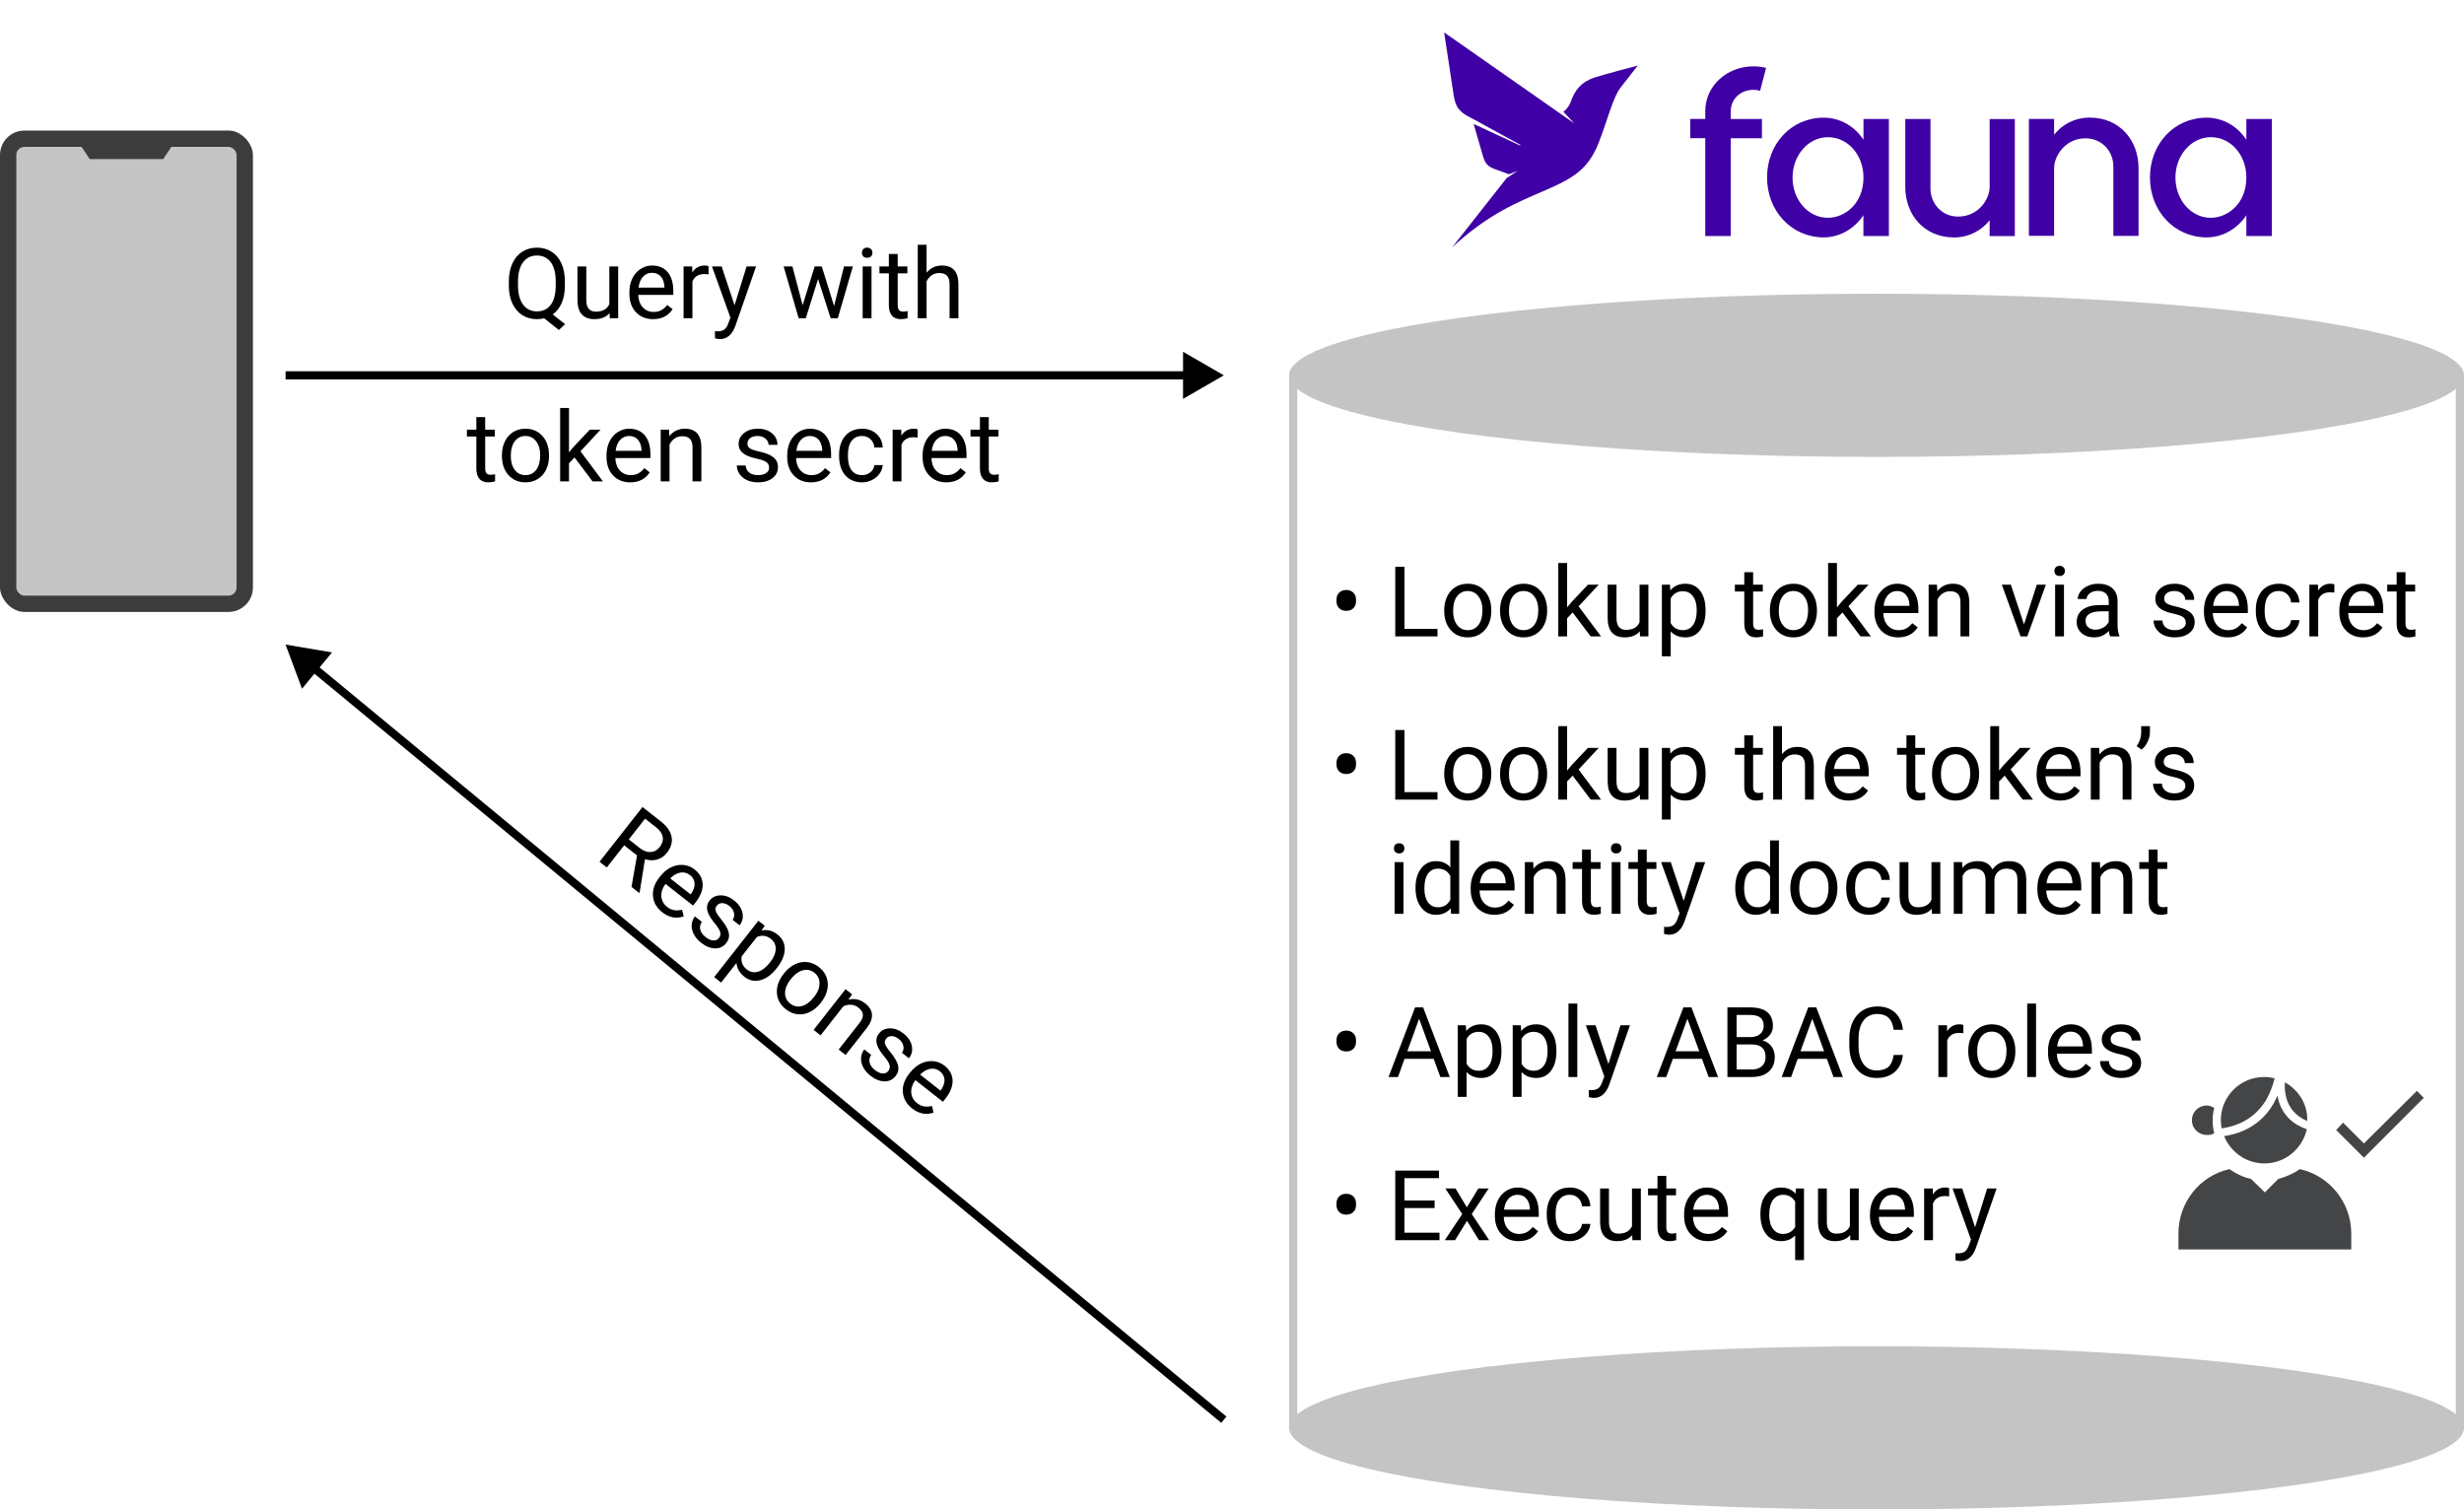
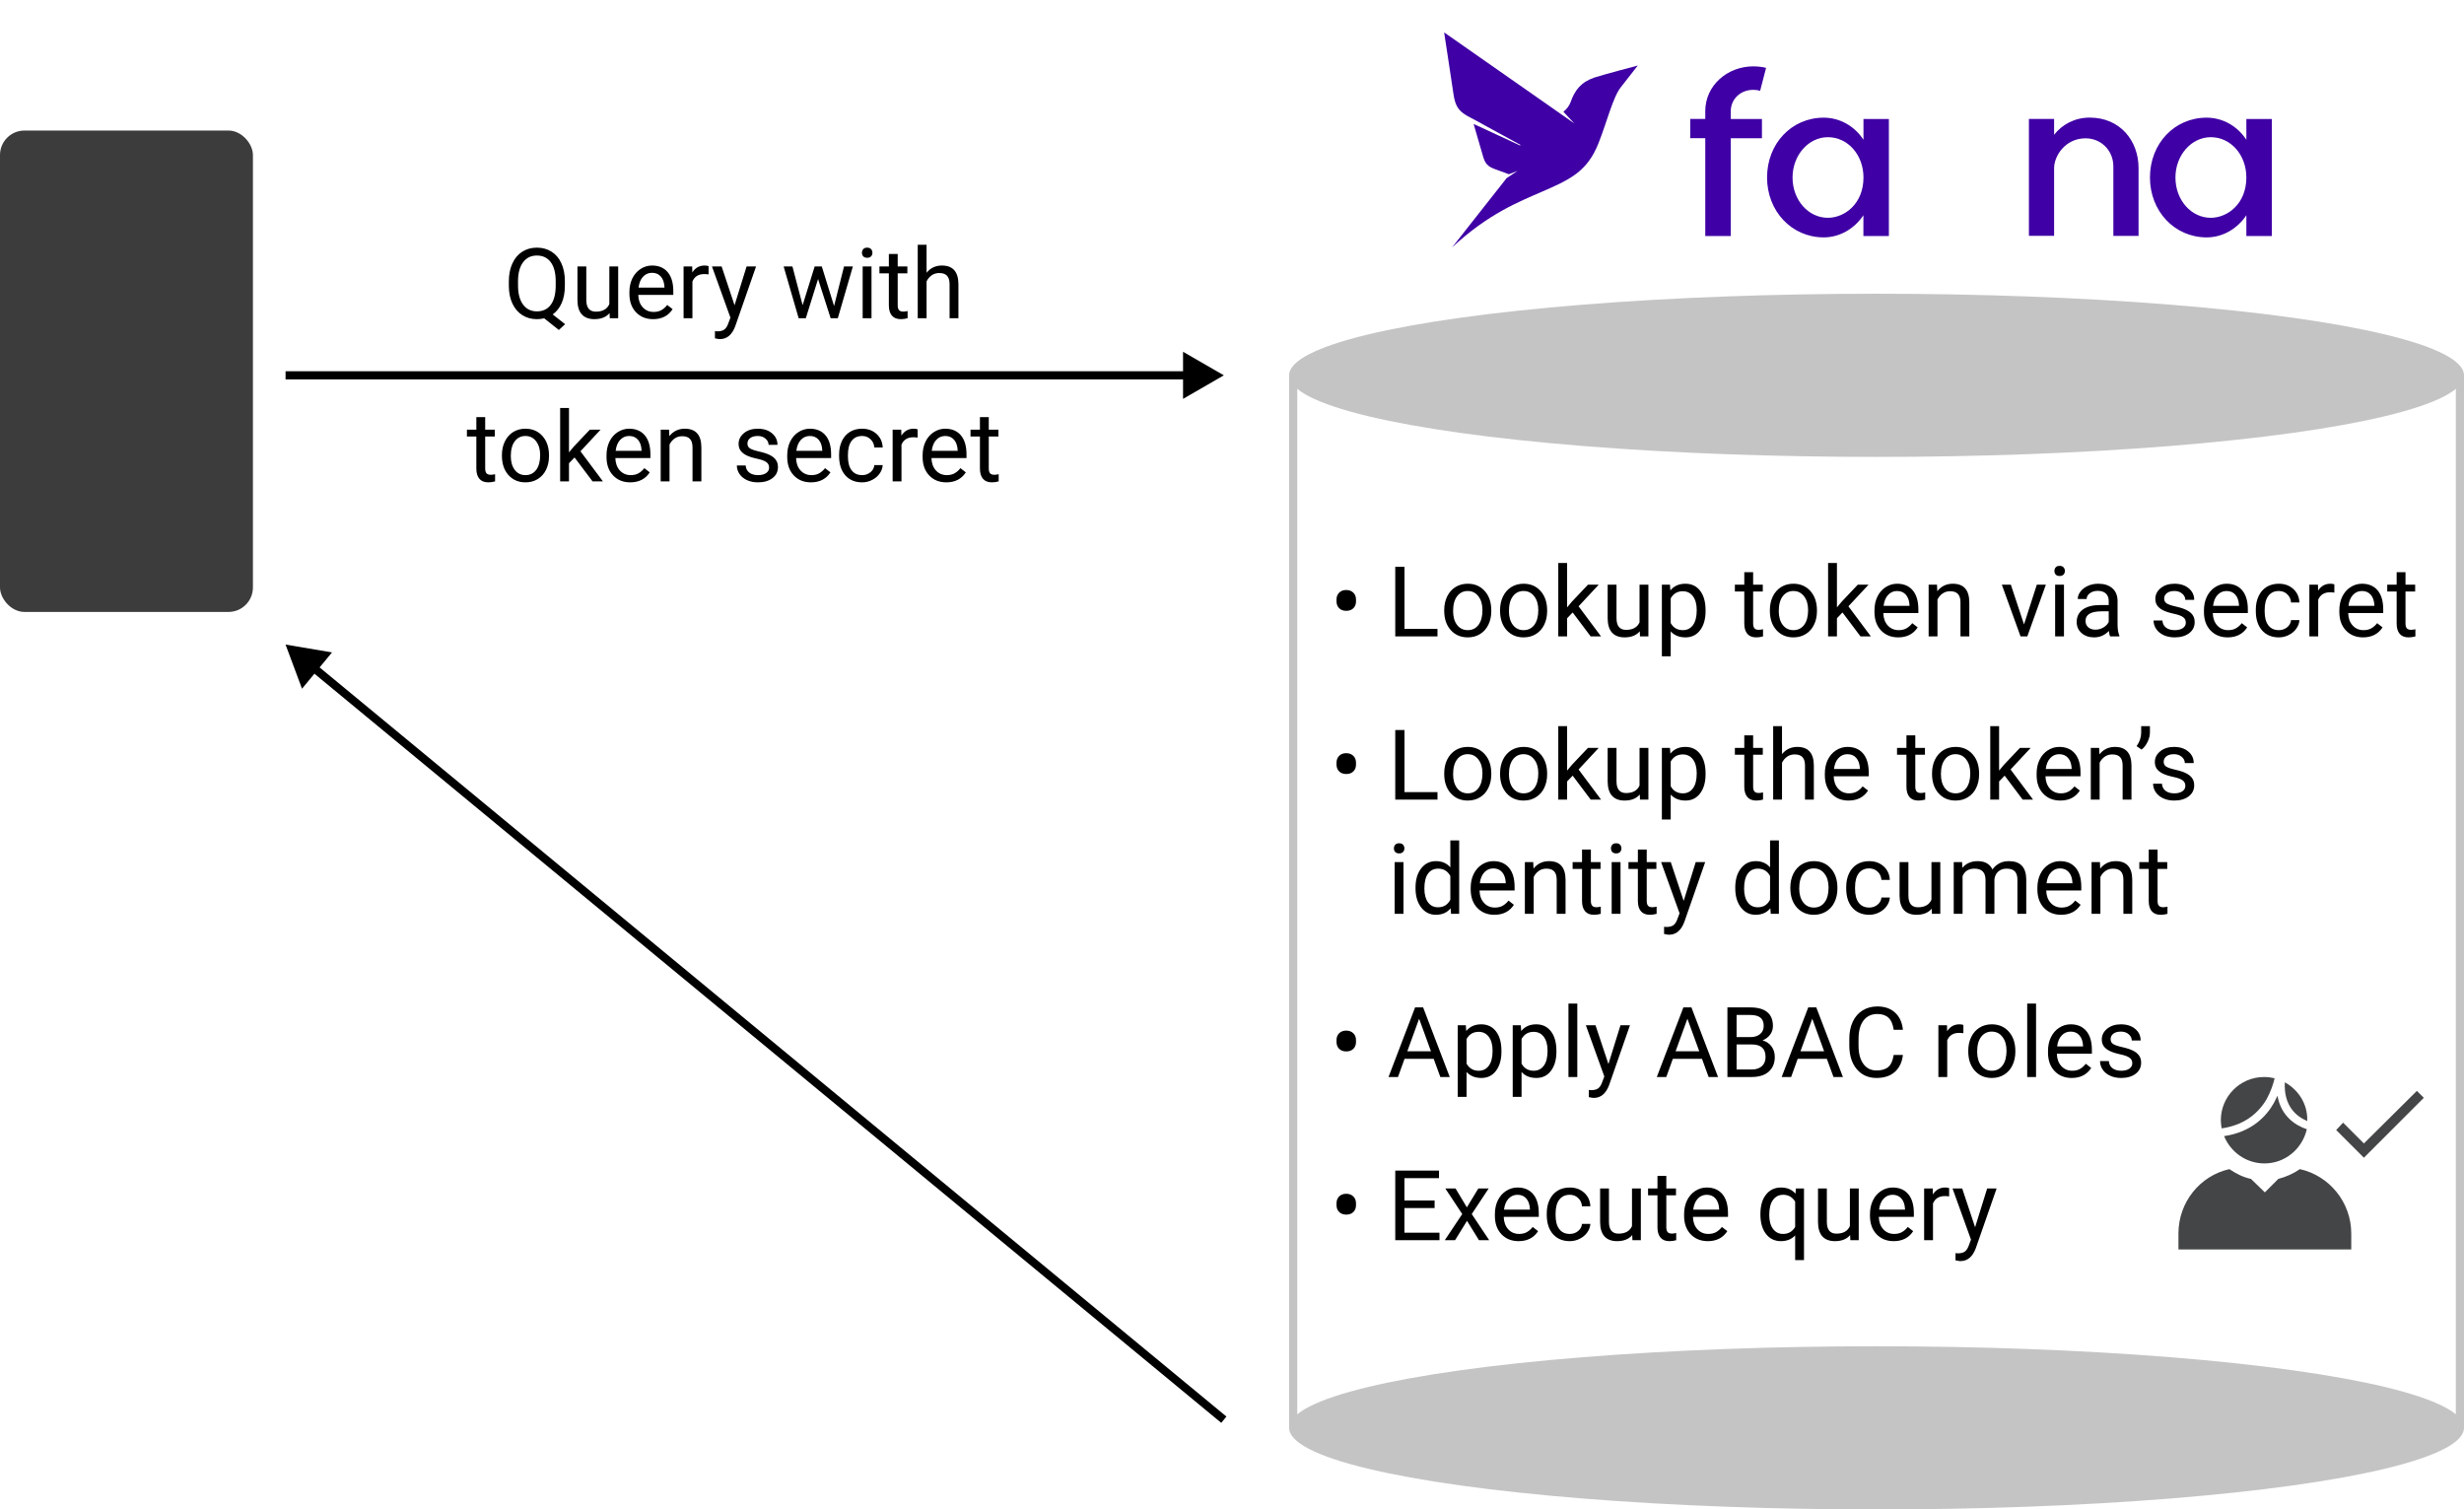
<svg xmlns="http://www.w3.org/2000/svg" width="302" height="185" viewBox="0 0 302 185" fill="none">
  <path d="M150 46L145 43.113V48.887L150 46ZM35 46.5H92.5V45.5H35V46.5ZM92.5 46.5H145.5V45.5H92.5V46.5Z" fill="black" />
  <path d="M35 79L37.016 84.41L40.693 79.959L35 79ZM38.151 82.251L149.682 174.385L150.318 173.615L38.788 81.481L38.151 82.251Z" fill="black" />
-   <path d="M78.076 104.841L76.5 103.603L74.369 106.318L73.48 105.619L78.748 98.909L80.969 100.653C81.725 101.247 82.171 101.875 82.306 102.537C82.445 103.202 82.256 103.863 81.74 104.521C81.411 104.939 81.012 105.214 80.541 105.345C80.073 105.48 79.578 105.465 79.054 105.303L78.394 109.389L78.351 109.444L77.401 108.699L78.076 104.841ZM77.069 102.88L78.428 103.947C78.867 104.292 79.305 104.452 79.742 104.427C80.181 104.405 80.551 104.204 80.85 103.823C81.176 103.408 81.301 102.992 81.226 102.575C81.154 102.161 80.885 101.769 80.421 101.4L79.066 100.336L77.069 102.88ZM81.163 111.801C80.487 111.271 80.111 110.618 80.035 109.842C79.96 109.064 80.215 108.303 80.799 107.559L80.922 107.403C81.31 106.908 81.75 106.541 82.242 106.301C82.739 106.06 83.242 105.964 83.751 106.011C84.266 106.057 84.721 106.236 85.117 106.547C85.766 107.056 86.102 107.666 86.126 108.375C86.15 109.084 85.85 109.837 85.225 110.632L84.946 110.987L81.568 108.335C81.195 108.836 81.025 109.346 81.06 109.865C81.1 110.383 81.332 110.809 81.756 111.142C82.057 111.378 82.36 111.517 82.666 111.558C82.971 111.599 83.282 111.58 83.598 111.5L83.8 112.315C82.878 112.629 81.999 112.458 81.163 111.801ZM84.567 107.248C84.223 106.978 83.835 106.877 83.404 106.945C82.975 107.011 82.556 107.248 82.146 107.656L84.644 109.617L84.695 109.553C85.01 109.1 85.156 108.674 85.133 108.273C85.112 107.869 84.924 107.528 84.567 107.248ZM88.113 114.971C88.294 114.741 88.347 114.494 88.27 114.23C88.2 113.966 87.984 113.618 87.623 113.186C87.265 112.756 87.01 112.376 86.856 112.047C86.705 111.72 86.638 111.419 86.655 111.145C86.675 110.872 86.782 110.613 86.975 110.368C87.296 109.959 87.739 109.748 88.305 109.736C88.874 109.726 89.428 109.932 89.966 110.354C90.531 110.798 90.874 111.303 90.995 111.87C91.119 112.439 91.003 112.951 90.646 113.406L89.789 112.733C89.972 112.5 90.03 112.22 89.963 111.894C89.899 111.571 89.717 111.291 89.415 111.055C89.105 110.811 88.809 110.688 88.528 110.686C88.247 110.683 88.021 110.791 87.849 111.009C87.688 111.215 87.647 111.434 87.728 111.667C87.809 111.899 88.024 112.229 88.373 112.657C88.725 113.088 88.982 113.473 89.142 113.812C89.303 114.152 89.372 114.465 89.351 114.751C89.336 115.037 89.223 115.313 89.013 115.581C88.663 116.026 88.204 116.244 87.635 116.235C87.069 116.222 86.502 115.993 85.933 115.547C85.534 115.233 85.236 114.885 85.04 114.502C84.843 114.12 84.757 113.734 84.779 113.344C84.808 112.954 84.937 112.612 85.169 112.317L86.022 112.986C85.813 113.284 85.748 113.601 85.827 113.936C85.912 114.271 86.129 114.576 86.48 114.851C86.802 115.104 87.111 115.242 87.406 115.265C87.706 115.287 87.942 115.189 88.113 114.971ZM95.164 118.705C94.569 119.464 93.915 119.939 93.203 120.13C92.492 120.321 91.84 120.184 91.247 119.719C90.642 119.243 90.316 118.678 90.27 118.021L88.385 120.422L87.533 119.753L92.953 112.849L93.732 113.46L93.339 114.046C94.024 113.889 94.675 114.052 95.293 114.537C95.892 115.007 96.188 115.605 96.18 116.329C96.176 117.056 95.858 117.821 95.226 118.626L95.164 118.705ZM94.388 117.939C94.829 117.376 95.058 116.838 95.074 116.324C95.09 115.811 94.889 115.39 94.471 115.062C93.955 114.656 93.388 114.581 92.771 114.836L90.9 117.219C90.798 117.874 91.01 118.408 91.535 118.82C91.944 119.141 92.395 119.234 92.888 119.1C93.386 118.965 93.886 118.578 94.388 117.939ZM96.106 119.28C96.489 118.792 96.93 118.427 97.426 118.186C97.926 117.948 98.43 117.857 98.938 117.913C99.448 117.971 99.923 118.172 100.362 118.517C101.041 119.051 101.405 119.716 101.454 120.514C101.506 121.315 101.225 122.105 100.613 122.886L100.566 122.946C100.184 123.431 99.748 123.794 99.257 124.034C98.771 124.273 98.27 124.364 97.754 124.306C97.241 124.251 96.76 124.048 96.312 123.695C95.636 123.165 95.272 122.499 95.22 121.699C95.171 120.9 95.451 120.114 96.059 119.34L96.106 119.28ZM96.883 120.055C96.449 120.608 96.228 121.152 96.22 121.687C96.215 122.224 96.428 122.662 96.858 123C97.291 123.34 97.768 123.441 98.288 123.303C98.811 123.162 99.313 122.786 99.793 122.175C100.222 121.628 100.439 121.083 100.443 120.54C100.453 119.996 100.242 119.556 99.812 119.218C99.391 118.887 98.921 118.788 98.4 118.921C97.878 119.053 97.373 119.431 96.883 120.055ZM104.442 121.87L103.978 122.518C104.735 122.338 105.421 122.489 106.035 122.972C107.089 123.799 107.154 124.811 106.23 126.007L103.642 129.302L102.79 128.633L105.381 125.333C105.66 124.971 105.786 124.641 105.758 124.341C105.733 124.043 105.55 123.761 105.209 123.493C104.933 123.276 104.632 123.159 104.307 123.142C103.983 123.126 103.668 123.191 103.363 123.339L100.573 126.893L99.721 126.223L103.636 121.237L104.442 121.87ZM108.87 131.269C109.051 131.039 109.103 130.792 109.027 130.528C108.956 130.264 108.741 129.916 108.38 129.484C108.022 129.054 107.766 128.674 107.613 128.345C107.462 128.018 107.395 127.717 107.412 127.443C107.432 127.17 107.539 126.911 107.732 126.665C108.053 126.257 108.496 126.046 109.062 126.034C109.631 126.024 110.185 126.23 110.722 126.652C111.288 127.096 111.631 127.601 111.752 128.168C111.876 128.737 111.76 129.249 111.403 129.704L110.545 129.031C110.729 128.798 110.787 128.518 110.72 128.192C110.656 127.869 110.473 127.589 110.172 127.352C109.862 127.109 109.566 126.986 109.285 126.983C109.004 126.981 108.777 127.089 108.606 127.307C108.445 127.513 108.404 127.732 108.485 127.964C108.566 128.197 108.781 128.527 109.13 128.955C109.482 129.386 109.739 129.771 109.899 130.11C110.06 130.45 110.129 130.763 110.108 131.049C110.092 131.335 109.98 131.611 109.77 131.879C109.42 132.324 108.961 132.542 108.392 132.533C107.826 132.52 107.258 132.291 106.69 131.844C106.291 131.531 105.993 131.183 105.797 130.8C105.6 130.418 105.513 130.032 105.536 129.642C105.564 129.252 105.694 128.91 105.926 128.615L106.778 129.284C106.569 129.582 106.505 129.898 106.584 130.234C106.669 130.569 106.886 130.873 107.236 131.149C107.559 131.402 107.868 131.54 108.163 131.563C108.463 131.585 108.699 131.487 108.87 131.269ZM111.792 135.85C111.116 135.319 110.739 134.666 110.663 133.891C110.589 133.113 110.843 132.352 111.427 131.608L111.55 131.451C111.939 130.957 112.379 130.59 112.87 130.35C113.367 130.109 113.87 130.012 114.379 130.059C114.894 130.106 115.349 130.285 115.746 130.596C116.394 131.105 116.73 131.714 116.754 132.424C116.778 133.133 116.478 133.885 115.853 134.681L115.575 135.036L112.197 132.384C111.823 132.885 111.653 133.395 111.688 133.914C111.728 134.432 111.96 134.857 112.384 135.19C112.685 135.427 112.988 135.566 113.294 135.607C113.599 135.648 113.91 135.629 114.226 135.549L114.428 136.363C113.506 136.677 112.627 136.506 111.792 135.85ZM115.196 131.297C114.852 131.026 114.464 130.926 114.033 130.994C113.604 131.06 113.184 131.297 112.774 131.705L115.272 133.666L115.323 133.602C115.638 133.149 115.785 132.722 115.761 132.322C115.741 131.918 115.552 131.576 115.196 131.297Z" fill="black" />
  <ellipse cx="230" cy="175" rx="72" ry="10" fill="#C4C4C4" />
  <ellipse cx="230" cy="46" rx="72" ry="10" fill="#C4C4C4" />
  <path d="M69.234 35.01C69.234 35.834 69.103 36.545 68.842 37.143C68.58 37.736 68.213 38.201 67.74 38.537L69.264 39.732L68.496 40.441L66.697 39.012C66.416 39.082 66.119 39.117 65.807 39.117C65.135 39.117 64.539 38.953 64.019 38.625C63.5 38.293 63.096 37.822 62.807 37.213C62.522 36.6 62.375 35.891 62.367 35.086V34.471C62.367 33.65 62.51 32.926 62.795 32.297C63.08 31.668 63.482 31.188 64.002 30.855C64.525 30.52 65.123 30.352 65.795 30.352C66.482 30.352 67.086 30.518 67.606 30.85C68.129 31.182 68.531 31.66 68.812 32.285C69.094 32.906 69.234 33.633 69.234 34.465V35.01ZM68.109 34.459C68.109 33.455 67.908 32.682 67.506 32.139C67.107 31.592 66.537 31.318 65.795 31.318C65.088 31.318 64.529 31.59 64.119 32.133C63.713 32.672 63.504 33.422 63.492 34.383V35.01C63.492 35.986 63.695 36.756 64.102 37.318C64.512 37.881 65.08 38.162 65.807 38.162C66.533 38.162 67.096 37.898 67.494 37.371C67.893 36.84 68.098 36.08 68.109 35.092V34.459ZM74.713 38.373C74.291 38.869 73.672 39.117 72.856 39.117C72.18 39.117 71.664 38.922 71.309 38.531C70.957 38.137 70.779 37.555 70.775 36.785V32.66H71.859V36.756C71.859 37.717 72.25 38.197 73.031 38.197C73.859 38.197 74.41 37.889 74.684 37.272V32.66H75.768V39H74.736L74.713 38.373ZM80.051 39.117C79.191 39.117 78.492 38.836 77.953 38.273C77.414 37.707 77.144 36.951 77.144 36.006V35.807C77.144 35.178 77.264 34.617 77.502 34.125C77.744 33.629 78.08 33.242 78.51 32.965C78.943 32.684 79.412 32.543 79.916 32.543C80.74 32.543 81.381 32.815 81.838 33.357C82.295 33.9 82.523 34.678 82.523 35.69V36.141H78.228C78.244 36.766 78.426 37.272 78.773 37.658C79.125 38.041 79.57 38.232 80.109 38.232C80.492 38.232 80.816 38.154 81.082 37.998C81.348 37.842 81.58 37.635 81.779 37.377L82.441 37.893C81.91 38.709 81.113 39.117 80.051 39.117ZM79.916 33.434C79.478 33.434 79.111 33.594 78.814 33.914C78.518 34.23 78.334 34.676 78.264 35.25H81.439V35.168C81.408 34.617 81.26 34.191 80.994 33.891C80.728 33.586 80.369 33.434 79.916 33.434ZM86.848 33.633C86.684 33.605 86.506 33.592 86.314 33.592C85.603 33.592 85.121 33.895 84.867 34.5V39H83.783V32.66H84.838L84.856 33.393C85.211 32.826 85.715 32.543 86.367 32.543C86.578 32.543 86.738 32.57 86.848 32.625V33.633ZM90.029 37.412L91.506 32.66H92.666L90.117 39.978C89.723 41.033 89.096 41.56 88.236 41.56L88.031 41.543L87.627 41.467V40.588L87.92 40.611C88.287 40.611 88.572 40.537 88.775 40.389C88.982 40.24 89.152 39.969 89.285 39.574L89.525 38.93L87.264 32.66H88.447L90.029 37.412ZM102.229 37.506L103.447 32.66H104.531L102.686 39H101.807L100.266 34.195L98.766 39H97.887L96.047 32.66H97.125L98.373 37.406L99.85 32.66H100.723L102.229 37.506ZM106.816 39H105.732V32.66H106.816V39ZM105.645 30.979C105.645 30.803 105.697 30.654 105.803 30.533C105.912 30.412 106.072 30.352 106.283 30.352C106.494 30.352 106.654 30.412 106.764 30.533C106.873 30.654 106.928 30.803 106.928 30.979C106.928 31.154 106.873 31.301 106.764 31.418C106.654 31.535 106.494 31.594 106.283 31.594C106.072 31.594 105.912 31.535 105.803 31.418C105.697 31.301 105.645 31.154 105.645 30.979ZM110.027 31.125V32.66H111.211V33.498H110.027V37.43C110.027 37.684 110.08 37.875 110.186 38.004C110.291 38.129 110.471 38.191 110.725 38.191C110.85 38.191 111.021 38.168 111.24 38.121V39C110.955 39.078 110.678 39.117 110.408 39.117C109.924 39.117 109.559 38.971 109.312 38.678C109.066 38.385 108.943 37.969 108.943 37.43V33.498H107.789V32.66H108.943V31.125H110.027ZM113.566 33.428C114.047 32.838 114.672 32.543 115.441 32.543C116.781 32.543 117.457 33.299 117.469 34.81V39H116.385V34.805C116.381 34.348 116.275 34.01 116.068 33.791C115.865 33.572 115.547 33.463 115.113 33.463C114.762 33.463 114.453 33.557 114.188 33.744C113.922 33.932 113.715 34.178 113.566 34.482V39H112.482V30H113.566V33.428ZM59.467 51.125V52.66H60.65V53.498H59.467V57.43C59.467 57.684 59.52 57.875 59.625 58.004C59.73 58.129 59.91 58.191 60.164 58.191C60.289 58.191 60.461 58.168 60.68 58.121V59C60.395 59.078 60.117 59.117 59.848 59.117C59.363 59.117 58.998 58.971 58.752 58.678C58.506 58.385 58.383 57.969 58.383 57.43V53.498H57.228V52.66H58.383V51.125H59.467ZM61.518 55.772C61.518 55.15 61.639 54.592 61.881 54.096C62.127 53.6 62.467 53.217 62.9 52.947C63.338 52.678 63.836 52.543 64.394 52.543C65.258 52.543 65.955 52.842 66.486 53.44C67.022 54.037 67.289 54.832 67.289 55.824V55.9C67.289 56.518 67.17 57.072 66.932 57.565C66.697 58.053 66.359 58.434 65.918 58.707C65.481 58.98 64.977 59.117 64.406 59.117C63.547 59.117 62.85 58.818 62.315 58.221C61.783 57.623 61.518 56.832 61.518 55.848V55.772ZM62.607 55.9C62.607 56.603 62.77 57.168 63.094 57.594C63.422 58.02 63.859 58.232 64.406 58.232C64.957 58.232 65.394 58.018 65.719 57.588C66.043 57.154 66.205 56.549 66.205 55.772C66.205 55.076 66.039 54.514 65.707 54.084C65.379 53.65 64.941 53.434 64.394 53.434C63.859 53.434 63.428 53.647 63.1 54.072C62.772 54.498 62.607 55.107 62.607 55.9ZM70.418 56.065L69.738 56.773V59H68.654V50H69.738V55.443L70.318 54.746L72.293 52.66H73.611L71.144 55.309L73.898 59H72.627L70.418 56.065ZM77.244 59.117C76.385 59.117 75.686 58.836 75.147 58.273C74.607 57.707 74.338 56.951 74.338 56.006V55.807C74.338 55.178 74.457 54.617 74.695 54.125C74.938 53.629 75.273 53.242 75.703 52.965C76.137 52.684 76.606 52.543 77.109 52.543C77.934 52.543 78.574 52.815 79.031 53.357C79.488 53.9 79.717 54.678 79.717 55.69V56.141H75.422C75.438 56.766 75.619 57.272 75.967 57.658C76.318 58.041 76.764 58.232 77.303 58.232C77.686 58.232 78.01 58.154 78.275 57.998C78.541 57.842 78.773 57.635 78.973 57.377L79.635 57.893C79.103 58.709 78.307 59.117 77.244 59.117ZM77.109 53.434C76.672 53.434 76.305 53.594 76.008 53.914C75.711 54.23 75.527 54.676 75.457 55.25H78.633V55.168C78.602 54.617 78.453 54.191 78.188 53.891C77.922 53.586 77.562 53.434 77.109 53.434ZM82.002 52.66L82.037 53.457C82.522 52.848 83.154 52.543 83.936 52.543C85.275 52.543 85.951 53.299 85.963 54.81V59H84.879V54.805C84.875 54.348 84.769 54.01 84.562 53.791C84.359 53.572 84.041 53.463 83.607 53.463C83.256 53.463 82.947 53.557 82.682 53.744C82.416 53.932 82.209 54.178 82.061 54.482V59H80.977V52.66H82.002ZM94.266 57.318C94.266 57.025 94.154 56.799 93.932 56.639C93.713 56.475 93.328 56.334 92.777 56.217C92.231 56.1 91.795 55.959 91.471 55.795C91.15 55.631 90.912 55.435 90.756 55.209C90.603 54.982 90.527 54.713 90.527 54.4C90.527 53.881 90.746 53.441 91.184 53.082C91.625 52.723 92.188 52.543 92.871 52.543C93.59 52.543 94.172 52.728 94.617 53.1C95.066 53.471 95.291 53.945 95.291 54.523H94.201C94.201 54.227 94.074 53.971 93.82 53.756C93.57 53.541 93.254 53.434 92.871 53.434C92.477 53.434 92.168 53.52 91.945 53.691C91.723 53.863 91.611 54.088 91.611 54.365C91.611 54.627 91.715 54.824 91.922 54.957C92.129 55.09 92.502 55.217 93.041 55.338C93.584 55.459 94.023 55.603 94.359 55.772C94.695 55.94 94.943 56.143 95.103 56.381C95.268 56.615 95.35 56.902 95.35 57.242C95.35 57.809 95.123 58.264 94.67 58.607C94.217 58.947 93.629 59.117 92.906 59.117C92.398 59.117 91.949 59.027 91.559 58.848C91.168 58.668 90.861 58.418 90.639 58.098C90.42 57.773 90.311 57.424 90.311 57.049H91.394C91.414 57.412 91.559 57.701 91.828 57.916C92.102 58.127 92.461 58.232 92.906 58.232C93.316 58.232 93.644 58.15 93.891 57.986C94.141 57.818 94.266 57.596 94.266 57.318ZM99.393 59.117C98.533 59.117 97.834 58.836 97.295 58.273C96.756 57.707 96.486 56.951 96.486 56.006V55.807C96.486 55.178 96.606 54.617 96.844 54.125C97.086 53.629 97.422 53.242 97.852 52.965C98.285 52.684 98.754 52.543 99.258 52.543C100.082 52.543 100.723 52.815 101.18 53.357C101.637 53.9 101.865 54.678 101.865 55.69V56.141H97.57C97.586 56.766 97.768 57.272 98.115 57.658C98.467 58.041 98.912 58.232 99.451 58.232C99.834 58.232 100.158 58.154 100.424 57.998C100.689 57.842 100.922 57.635 101.121 57.377L101.783 57.893C101.252 58.709 100.455 59.117 99.393 59.117ZM99.258 53.434C98.82 53.434 98.453 53.594 98.156 53.914C97.859 54.23 97.676 54.676 97.606 55.25H100.781V55.168C100.75 54.617 100.602 54.191 100.336 53.891C100.07 53.586 99.711 53.434 99.258 53.434ZM105.668 58.232C106.055 58.232 106.393 58.115 106.682 57.881C106.971 57.647 107.131 57.353 107.162 57.002H108.188C108.168 57.365 108.043 57.711 107.812 58.039C107.582 58.367 107.273 58.629 106.887 58.824C106.504 59.02 106.098 59.117 105.668 59.117C104.805 59.117 104.117 58.83 103.605 58.256C103.098 57.678 102.844 56.889 102.844 55.889V55.707C102.844 55.09 102.957 54.541 103.184 54.06C103.41 53.58 103.734 53.207 104.156 52.941C104.582 52.676 105.084 52.543 105.662 52.543C106.373 52.543 106.963 52.756 107.432 53.182C107.904 53.607 108.156 54.16 108.188 54.84H107.162C107.131 54.43 106.975 54.094 106.693 53.832C106.416 53.566 106.072 53.434 105.662 53.434C105.111 53.434 104.684 53.633 104.379 54.031C104.078 54.426 103.928 54.998 103.928 55.748V55.953C103.928 56.684 104.078 57.246 104.379 57.641C104.68 58.035 105.109 58.232 105.668 58.232ZM112.471 53.633C112.307 53.605 112.129 53.592 111.938 53.592C111.227 53.592 110.744 53.895 110.49 54.5V59H109.406V52.66H110.461L110.479 53.393C110.834 52.826 111.338 52.543 111.99 52.543C112.201 52.543 112.361 52.57 112.471 52.625V53.633ZM115.986 59.117C115.127 59.117 114.428 58.836 113.889 58.273C113.35 57.707 113.08 56.951 113.08 56.006V55.807C113.08 55.178 113.199 54.617 113.438 54.125C113.68 53.629 114.016 53.242 114.445 52.965C114.879 52.684 115.348 52.543 115.852 52.543C116.676 52.543 117.316 52.815 117.773 53.357C118.23 53.9 118.459 54.678 118.459 55.69V56.141H114.164C114.18 56.766 114.361 57.272 114.709 57.658C115.061 58.041 115.506 58.232 116.045 58.232C116.428 58.232 116.752 58.154 117.018 57.998C117.283 57.842 117.516 57.635 117.715 57.377L118.377 57.893C117.846 58.709 117.049 59.117 115.986 59.117ZM115.852 53.434C115.414 53.434 115.047 53.594 114.75 53.914C114.453 54.23 114.27 54.676 114.199 55.25H117.375V55.168C117.344 54.617 117.195 54.191 116.93 53.891C116.664 53.586 116.305 53.434 115.852 53.434ZM121.189 51.125V52.66H122.373V53.498H121.189V57.43C121.189 57.684 121.242 57.875 121.348 58.004C121.453 58.129 121.633 58.191 121.887 58.191C122.012 58.191 122.184 58.168 122.402 58.121V59C122.117 59.078 121.84 59.117 121.57 59.117C121.086 59.117 120.721 58.971 120.475 58.678C120.229 58.385 120.105 57.969 120.105 57.43V53.498H118.951V52.66H120.105V51.125H121.189Z" fill="black" />
  <path d="M163.809 73.477C163.809 73.137 163.916 72.857 164.131 72.639C164.35 72.42 164.639 72.311 164.998 72.311C165.354 72.311 165.643 72.418 165.865 72.633C166.088 72.844 166.199 73.131 166.199 73.494V73.711C166.199 74.051 166.092 74.328 165.877 74.543C165.662 74.758 165.371 74.865 165.004 74.865C164.641 74.865 164.35 74.758 164.131 74.543C163.916 74.324 163.809 74.043 163.809 73.699V73.477ZM172.141 77.08H176.184V78H171.01V69.469H172.141V77.08ZM177.01 74.772C177.01 74.15 177.131 73.592 177.373 73.096C177.619 72.6 177.959 72.217 178.393 71.947C178.83 71.678 179.328 71.543 179.887 71.543C180.75 71.543 181.447 71.842 181.979 72.439C182.514 73.037 182.781 73.832 182.781 74.824V74.9C182.781 75.518 182.662 76.072 182.424 76.564C182.189 77.053 181.852 77.434 181.41 77.707C180.973 77.981 180.469 78.117 179.898 78.117C179.039 78.117 178.342 77.818 177.807 77.221C177.275 76.623 177.01 75.832 177.01 74.848V74.772ZM178.1 74.9C178.1 75.603 178.262 76.168 178.586 76.594C178.914 77.019 179.352 77.232 179.898 77.232C180.449 77.232 180.887 77.018 181.211 76.588C181.535 76.154 181.697 75.549 181.697 74.772C181.697 74.076 181.531 73.514 181.199 73.084C180.871 72.65 180.434 72.434 179.887 72.434C179.352 72.434 178.92 72.647 178.592 73.072C178.264 73.498 178.1 74.107 178.1 74.9ZM183.854 74.772C183.854 74.15 183.975 73.592 184.217 73.096C184.463 72.6 184.803 72.217 185.236 71.947C185.674 71.678 186.172 71.543 186.73 71.543C187.594 71.543 188.291 71.842 188.822 72.439C189.357 73.037 189.625 73.832 189.625 74.824V74.9C189.625 75.518 189.506 76.072 189.268 76.564C189.033 77.053 188.695 77.434 188.254 77.707C187.816 77.981 187.312 78.117 186.742 78.117C185.883 78.117 185.186 77.818 184.65 77.221C184.119 76.623 183.854 75.832 183.854 74.848V74.772ZM184.943 74.9C184.943 75.603 185.105 76.168 185.43 76.594C185.758 77.019 186.195 77.232 186.742 77.232C187.293 77.232 187.73 77.018 188.055 76.588C188.379 76.154 188.541 75.549 188.541 74.772C188.541 74.076 188.375 73.514 188.043 73.084C187.715 72.65 187.277 72.434 186.73 72.434C186.195 72.434 185.764 72.647 185.436 73.072C185.107 73.498 184.943 74.107 184.943 74.9ZM192.754 75.064L192.074 75.773V78H190.99V69H192.074V74.443L192.654 73.746L194.629 71.66H195.947L193.48 74.309L196.234 78H194.963L192.754 75.064ZM200.98 77.373C200.559 77.869 199.939 78.117 199.123 78.117C198.447 78.117 197.932 77.922 197.576 77.531C197.225 77.137 197.047 76.555 197.043 75.785V71.66H198.127V75.756C198.127 76.717 198.518 77.197 199.299 77.197C200.127 77.197 200.678 76.889 200.951 76.272V71.66H202.035V78H201.004L200.98 77.373ZM209.043 74.9C209.043 75.865 208.822 76.643 208.381 77.232C207.939 77.822 207.342 78.117 206.588 78.117C205.818 78.117 205.213 77.873 204.771 77.385V80.438H203.688V71.66H204.678L204.73 72.363C205.172 71.816 205.785 71.543 206.57 71.543C207.332 71.543 207.934 71.83 208.375 72.404C208.82 72.978 209.043 73.777 209.043 74.801V74.9ZM207.959 74.777C207.959 74.062 207.807 73.498 207.502 73.084C207.197 72.67 206.779 72.463 206.248 72.463C205.592 72.463 205.1 72.754 204.771 73.336V76.365C205.096 76.943 205.592 77.232 206.26 77.232C206.779 77.232 207.191 77.027 207.496 76.617C207.805 76.203 207.959 75.59 207.959 74.777ZM214.873 70.125V71.66H216.057V72.498H214.873V76.43C214.873 76.684 214.926 76.875 215.031 77.004C215.137 77.129 215.316 77.191 215.57 77.191C215.695 77.191 215.867 77.168 216.086 77.121V78C215.801 78.078 215.523 78.117 215.254 78.117C214.77 78.117 214.404 77.971 214.158 77.678C213.912 77.385 213.789 76.969 213.789 76.43V72.498H212.635V71.66H213.789V70.125H214.873ZM216.924 74.772C216.924 74.15 217.045 73.592 217.287 73.096C217.533 72.6 217.873 72.217 218.307 71.947C218.744 71.678 219.242 71.543 219.801 71.543C220.664 71.543 221.361 71.842 221.893 72.439C222.428 73.037 222.695 73.832 222.695 74.824V74.9C222.695 75.518 222.576 76.072 222.338 76.564C222.104 77.053 221.766 77.434 221.324 77.707C220.887 77.981 220.383 78.117 219.812 78.117C218.953 78.117 218.256 77.818 217.721 77.221C217.189 76.623 216.924 75.832 216.924 74.848V74.772ZM218.014 74.9C218.014 75.603 218.176 76.168 218.5 76.594C218.828 77.019 219.266 77.232 219.812 77.232C220.363 77.232 220.801 77.018 221.125 76.588C221.449 76.154 221.611 75.549 221.611 74.772C221.611 74.076 221.445 73.514 221.113 73.084C220.785 72.65 220.348 72.434 219.801 72.434C219.266 72.434 218.834 72.647 218.506 73.072C218.178 73.498 218.014 74.107 218.014 74.9ZM225.824 75.064L225.145 75.773V78H224.061V69H225.145V74.443L225.725 73.746L227.699 71.66H229.018L226.551 74.309L229.305 78H228.033L225.824 75.064ZM232.65 78.117C231.791 78.117 231.092 77.836 230.553 77.273C230.014 76.707 229.744 75.951 229.744 75.006V74.807C229.744 74.178 229.863 73.617 230.102 73.125C230.344 72.629 230.68 72.242 231.109 71.965C231.543 71.684 232.012 71.543 232.516 71.543C233.34 71.543 233.98 71.814 234.438 72.357C234.895 72.9 235.123 73.678 235.123 74.689V75.141H230.828C230.844 75.766 231.025 76.272 231.373 76.658C231.725 77.041 232.17 77.232 232.709 77.232C233.092 77.232 233.416 77.154 233.682 76.998C233.947 76.842 234.18 76.635 234.379 76.377L235.041 76.893C234.51 77.709 233.713 78.117 232.65 78.117ZM232.516 72.434C232.078 72.434 231.711 72.594 231.414 72.914C231.117 73.231 230.934 73.676 230.863 74.25H234.039V74.168C234.008 73.617 233.859 73.191 233.594 72.891C233.328 72.586 232.969 72.434 232.516 72.434ZM237.408 71.66L237.443 72.457C237.928 71.848 238.561 71.543 239.342 71.543C240.682 71.543 241.357 72.299 241.369 73.811V78H240.285V73.805C240.281 73.348 240.176 73.01 239.969 72.791C239.766 72.572 239.447 72.463 239.014 72.463C238.662 72.463 238.354 72.557 238.088 72.744C237.822 72.932 237.615 73.178 237.467 73.482V78H236.383V71.66H237.408ZM248.072 76.529L249.643 71.66H250.75L248.477 78H247.65L245.354 71.66H246.461L248.072 76.529ZM252.971 78H251.887V71.66H252.971V78ZM251.799 69.978C251.799 69.803 251.852 69.654 251.957 69.533C252.066 69.412 252.227 69.352 252.438 69.352C252.648 69.352 252.809 69.412 252.918 69.533C253.027 69.654 253.082 69.803 253.082 69.978C253.082 70.154 253.027 70.301 252.918 70.418C252.809 70.535 252.648 70.594 252.438 70.594C252.227 70.594 252.066 70.535 251.957 70.418C251.852 70.301 251.799 70.154 251.799 69.978ZM258.625 78C258.562 77.875 258.512 77.652 258.473 77.332C257.969 77.856 257.367 78.117 256.668 78.117C256.043 78.117 255.529 77.941 255.127 77.59C254.729 77.234 254.529 76.785 254.529 76.242C254.529 75.582 254.779 75.07 255.279 74.707C255.783 74.34 256.49 74.156 257.4 74.156H258.455V73.658C258.455 73.279 258.342 72.978 258.115 72.756C257.889 72.529 257.555 72.416 257.113 72.416C256.727 72.416 256.402 72.514 256.141 72.709C255.879 72.904 255.748 73.141 255.748 73.418H254.658C254.658 73.102 254.77 72.797 254.992 72.504C255.219 72.207 255.523 71.973 255.906 71.801C256.293 71.629 256.717 71.543 257.178 71.543C257.908 71.543 258.48 71.727 258.895 72.094C259.309 72.457 259.523 72.959 259.539 73.6V76.518C259.539 77.1 259.613 77.562 259.762 77.906V78H258.625ZM256.826 77.174C257.166 77.174 257.488 77.086 257.793 76.91C258.098 76.734 258.318 76.506 258.455 76.225V74.924H257.605C256.277 74.924 255.613 75.312 255.613 76.09C255.613 76.43 255.727 76.695 255.953 76.887C256.18 77.078 256.471 77.174 256.826 77.174ZM267.906 76.318C267.906 76.025 267.795 75.799 267.572 75.639C267.354 75.475 266.969 75.334 266.418 75.217C265.871 75.1 265.436 74.959 265.111 74.795C264.791 74.631 264.553 74.436 264.396 74.209C264.244 73.982 264.168 73.713 264.168 73.4C264.168 72.881 264.387 72.441 264.824 72.082C265.266 71.723 265.828 71.543 266.512 71.543C267.23 71.543 267.812 71.728 268.258 72.1C268.707 72.471 268.932 72.945 268.932 73.523H267.842C267.842 73.227 267.715 72.971 267.461 72.756C267.211 72.541 266.895 72.434 266.512 72.434C266.117 72.434 265.809 72.519 265.586 72.691C265.363 72.863 265.252 73.088 265.252 73.365C265.252 73.627 265.355 73.824 265.562 73.957C265.77 74.09 266.143 74.217 266.682 74.338C267.225 74.459 267.664 74.603 268 74.772C268.336 74.939 268.584 75.143 268.744 75.381C268.908 75.615 268.99 75.902 268.99 76.242C268.99 76.809 268.764 77.264 268.311 77.607C267.857 77.947 267.27 78.117 266.547 78.117C266.039 78.117 265.59 78.027 265.199 77.848C264.809 77.668 264.502 77.418 264.279 77.098C264.061 76.773 263.951 76.424 263.951 76.049H265.035C265.055 76.412 265.199 76.701 265.469 76.916C265.742 77.127 266.102 77.232 266.547 77.232C266.957 77.232 267.285 77.15 267.531 76.986C267.781 76.818 267.906 76.596 267.906 76.318ZM273.033 78.117C272.174 78.117 271.475 77.836 270.936 77.273C270.396 76.707 270.127 75.951 270.127 75.006V74.807C270.127 74.178 270.246 73.617 270.484 73.125C270.727 72.629 271.062 72.242 271.492 71.965C271.926 71.684 272.395 71.543 272.898 71.543C273.723 71.543 274.363 71.814 274.82 72.357C275.277 72.9 275.506 73.678 275.506 74.689V75.141H271.211C271.227 75.766 271.408 76.272 271.756 76.658C272.107 77.041 272.553 77.232 273.092 77.232C273.475 77.232 273.799 77.154 274.064 76.998C274.33 76.842 274.562 76.635 274.762 76.377L275.424 76.893C274.893 77.709 274.096 78.117 273.033 78.117ZM272.898 72.434C272.461 72.434 272.094 72.594 271.797 72.914C271.5 73.231 271.316 73.676 271.246 74.25H274.422V74.168C274.391 73.617 274.242 73.191 273.977 72.891C273.711 72.586 273.352 72.434 272.898 72.434ZM279.309 77.232C279.695 77.232 280.033 77.115 280.322 76.881C280.611 76.647 280.771 76.353 280.803 76.002H281.828C281.809 76.365 281.684 76.711 281.453 77.039C281.223 77.367 280.914 77.629 280.527 77.824C280.145 78.019 279.738 78.117 279.309 78.117C278.445 78.117 277.758 77.83 277.246 77.256C276.738 76.678 276.484 75.889 276.484 74.889V74.707C276.484 74.09 276.598 73.541 276.824 73.061C277.051 72.58 277.375 72.207 277.797 71.941C278.223 71.676 278.725 71.543 279.303 71.543C280.014 71.543 280.604 71.756 281.072 72.182C281.545 72.607 281.797 73.16 281.828 73.84H280.803C280.771 73.43 280.615 73.094 280.334 72.832C280.057 72.566 279.713 72.434 279.303 72.434C278.752 72.434 278.324 72.633 278.02 73.031C277.719 73.426 277.568 73.998 277.568 74.748V74.953C277.568 75.684 277.719 76.246 278.02 76.641C278.32 77.035 278.75 77.232 279.309 77.232ZM286.111 72.633C285.947 72.606 285.77 72.592 285.578 72.592C284.867 72.592 284.385 72.894 284.131 73.5V78H283.047V71.66H284.102L284.119 72.393C284.475 71.826 284.979 71.543 285.631 71.543C285.842 71.543 286.002 71.57 286.111 71.625V72.633ZM289.627 78.117C288.768 78.117 288.068 77.836 287.529 77.273C286.99 76.707 286.721 75.951 286.721 75.006V74.807C286.721 74.178 286.84 73.617 287.078 73.125C287.32 72.629 287.656 72.242 288.086 71.965C288.52 71.684 288.988 71.543 289.492 71.543C290.316 71.543 290.957 71.814 291.414 72.357C291.871 72.9 292.1 73.678 292.1 74.689V75.141H287.805C287.82 75.766 288.002 76.272 288.35 76.658C288.701 77.041 289.146 77.232 289.686 77.232C290.068 77.232 290.393 77.154 290.658 76.998C290.924 76.842 291.156 76.635 291.355 76.377L292.018 76.893C291.486 77.709 290.689 78.117 289.627 78.117ZM289.492 72.434C289.055 72.434 288.688 72.594 288.391 72.914C288.094 73.231 287.91 73.676 287.84 74.25H291.016V74.168C290.984 73.617 290.836 73.191 290.57 72.891C290.305 72.586 289.945 72.434 289.492 72.434ZM294.83 70.125V71.66H296.014V72.498H294.83V76.43C294.83 76.684 294.883 76.875 294.988 77.004C295.094 77.129 295.273 77.191 295.527 77.191C295.652 77.191 295.824 77.168 296.043 77.121V78C295.758 78.078 295.48 78.117 295.211 78.117C294.727 78.117 294.361 77.971 294.115 77.678C293.869 77.385 293.746 76.969 293.746 76.43V72.498H292.592V71.66H293.746V70.125H294.83ZM163.809 93.477C163.809 93.137 163.916 92.857 164.131 92.639C164.35 92.42 164.639 92.311 164.998 92.311C165.354 92.311 165.643 92.418 165.865 92.633C166.088 92.844 166.199 93.131 166.199 93.494V93.711C166.199 94.051 166.092 94.328 165.877 94.543C165.662 94.758 165.371 94.865 165.004 94.865C164.641 94.865 164.35 94.758 164.131 94.543C163.916 94.324 163.809 94.043 163.809 93.699V93.477ZM172.141 97.08H176.184V98H171.01V89.469H172.141V97.08ZM177.01 94.772C177.01 94.15 177.131 93.592 177.373 93.096C177.619 92.6 177.959 92.217 178.393 91.947C178.83 91.678 179.328 91.543 179.887 91.543C180.75 91.543 181.447 91.842 181.979 92.439C182.514 93.037 182.781 93.832 182.781 94.824V94.9C182.781 95.518 182.662 96.072 182.424 96.564C182.189 97.053 181.852 97.434 181.41 97.707C180.973 97.981 180.469 98.117 179.898 98.117C179.039 98.117 178.342 97.818 177.807 97.221C177.275 96.623 177.01 95.832 177.01 94.848V94.772ZM178.1 94.9C178.1 95.603 178.262 96.168 178.586 96.594C178.914 97.019 179.352 97.232 179.898 97.232C180.449 97.232 180.887 97.018 181.211 96.588C181.535 96.154 181.697 95.549 181.697 94.772C181.697 94.076 181.531 93.514 181.199 93.084C180.871 92.65 180.434 92.434 179.887 92.434C179.352 92.434 178.92 92.647 178.592 93.072C178.264 93.498 178.1 94.107 178.1 94.9ZM183.854 94.772C183.854 94.15 183.975 93.592 184.217 93.096C184.463 92.6 184.803 92.217 185.236 91.947C185.674 91.678 186.172 91.543 186.73 91.543C187.594 91.543 188.291 91.842 188.822 92.439C189.357 93.037 189.625 93.832 189.625 94.824V94.9C189.625 95.518 189.506 96.072 189.268 96.564C189.033 97.053 188.695 97.434 188.254 97.707C187.816 97.981 187.312 98.117 186.742 98.117C185.883 98.117 185.186 97.818 184.65 97.221C184.119 96.623 183.854 95.832 183.854 94.848V94.772ZM184.943 94.9C184.943 95.603 185.105 96.168 185.43 96.594C185.758 97.019 186.195 97.232 186.742 97.232C187.293 97.232 187.73 97.018 188.055 96.588C188.379 96.154 188.541 95.549 188.541 94.772C188.541 94.076 188.375 93.514 188.043 93.084C187.715 92.65 187.277 92.434 186.73 92.434C186.195 92.434 185.764 92.647 185.436 93.072C185.107 93.498 184.943 94.107 184.943 94.9ZM192.754 95.064L192.074 95.773V98H190.99V89H192.074V94.443L192.654 93.746L194.629 91.66H195.947L193.48 94.309L196.234 98H194.963L192.754 95.064ZM200.98 97.373C200.559 97.869 199.939 98.117 199.123 98.117C198.447 98.117 197.932 97.922 197.576 97.531C197.225 97.137 197.047 96.555 197.043 95.785V91.66H198.127V95.756C198.127 96.717 198.518 97.197 199.299 97.197C200.127 97.197 200.678 96.889 200.951 96.272V91.66H202.035V98H201.004L200.98 97.373ZM209.043 94.9C209.043 95.865 208.822 96.643 208.381 97.232C207.939 97.822 207.342 98.117 206.588 98.117C205.818 98.117 205.213 97.873 204.771 97.385V100.438H203.688V91.66H204.678L204.73 92.363C205.172 91.816 205.785 91.543 206.57 91.543C207.332 91.543 207.934 91.83 208.375 92.404C208.82 92.978 209.043 93.777 209.043 94.801V94.9ZM207.959 94.777C207.959 94.062 207.807 93.498 207.502 93.084C207.197 92.67 206.779 92.463 206.248 92.463C205.592 92.463 205.1 92.754 204.771 93.336V96.365C205.096 96.943 205.592 97.232 206.26 97.232C206.779 97.232 207.191 97.027 207.496 96.617C207.805 96.203 207.959 95.59 207.959 94.777ZM214.873 90.125V91.66H216.057V92.498H214.873V96.43C214.873 96.684 214.926 96.875 215.031 97.004C215.137 97.129 215.316 97.191 215.57 97.191C215.695 97.191 215.867 97.168 216.086 97.121V98C215.801 98.078 215.523 98.117 215.254 98.117C214.77 98.117 214.404 97.971 214.158 97.678C213.912 97.385 213.789 96.969 213.789 96.43V92.498H212.635V91.66H213.789V90.125H214.873ZM218.412 92.428C218.893 91.838 219.518 91.543 220.287 91.543C221.627 91.543 222.303 92.299 222.314 93.811V98H221.23V93.805C221.227 93.348 221.121 93.01 220.914 92.791C220.711 92.572 220.393 92.463 219.959 92.463C219.607 92.463 219.299 92.557 219.033 92.744C218.768 92.932 218.561 93.178 218.412 93.482V98H217.328V89H218.412V92.428ZM226.568 98.117C225.709 98.117 225.01 97.836 224.471 97.273C223.932 96.707 223.662 95.951 223.662 95.006V94.807C223.662 94.178 223.781 93.617 224.02 93.125C224.262 92.629 224.598 92.242 225.027 91.965C225.461 91.684 225.93 91.543 226.434 91.543C227.258 91.543 227.898 91.814 228.355 92.357C228.812 92.9 229.041 93.678 229.041 94.689V95.141H224.746C224.762 95.766 224.943 96.272 225.291 96.658C225.643 97.041 226.088 97.232 226.627 97.232C227.01 97.232 227.334 97.154 227.6 96.998C227.865 96.842 228.098 96.635 228.297 96.377L228.959 96.893C228.428 97.709 227.631 98.117 226.568 98.117ZM226.434 92.434C225.996 92.434 225.629 92.594 225.332 92.914C225.035 93.231 224.852 93.676 224.781 94.25H227.957V94.168C227.926 93.617 227.777 93.191 227.512 92.891C227.246 92.586 226.887 92.434 226.434 92.434ZM234.748 90.125V91.66H235.932V92.498H234.748V96.43C234.748 96.684 234.801 96.875 234.906 97.004C235.012 97.129 235.191 97.191 235.445 97.191C235.57 97.191 235.742 97.168 235.961 97.121V98C235.676 98.078 235.398 98.117 235.129 98.117C234.645 98.117 234.279 97.971 234.033 97.678C233.787 97.385 233.664 96.969 233.664 96.43V92.498H232.51V91.66H233.664V90.125H234.748ZM236.799 94.772C236.799 94.15 236.92 93.592 237.162 93.096C237.408 92.6 237.748 92.217 238.182 91.947C238.619 91.678 239.117 91.543 239.676 91.543C240.539 91.543 241.236 91.842 241.768 92.439C242.303 93.037 242.57 93.832 242.57 94.824V94.9C242.57 95.518 242.451 96.072 242.213 96.564C241.979 97.053 241.641 97.434 241.199 97.707C240.762 97.981 240.258 98.117 239.688 98.117C238.828 98.117 238.131 97.818 237.596 97.221C237.064 96.623 236.799 95.832 236.799 94.848V94.772ZM237.889 94.9C237.889 95.603 238.051 96.168 238.375 96.594C238.703 97.019 239.141 97.232 239.688 97.232C240.238 97.232 240.676 97.018 241 96.588C241.324 96.154 241.486 95.549 241.486 94.772C241.486 94.076 241.32 93.514 240.988 93.084C240.66 92.65 240.223 92.434 239.676 92.434C239.141 92.434 238.709 92.647 238.381 93.072C238.053 93.498 237.889 94.107 237.889 94.9ZM245.699 95.064L245.02 95.773V98H243.936V89H245.02V94.443L245.6 93.746L247.574 91.66H248.893L246.426 94.309L249.18 98H247.908L245.699 95.064ZM252.525 98.117C251.666 98.117 250.967 97.836 250.428 97.273C249.889 96.707 249.619 95.951 249.619 95.006V94.807C249.619 94.178 249.738 93.617 249.977 93.125C250.219 92.629 250.555 92.242 250.984 91.965C251.418 91.684 251.887 91.543 252.391 91.543C253.215 91.543 253.855 91.814 254.312 92.357C254.77 92.9 254.998 93.678 254.998 94.689V95.141H250.703C250.719 95.766 250.9 96.272 251.248 96.658C251.6 97.041 252.045 97.232 252.584 97.232C252.967 97.232 253.291 97.154 253.557 96.998C253.822 96.842 254.055 96.635 254.254 96.377L254.916 96.893C254.385 97.709 253.588 98.117 252.525 98.117ZM252.391 92.434C251.953 92.434 251.586 92.594 251.289 92.914C250.992 93.231 250.809 93.676 250.738 94.25H253.914V94.168C253.883 93.617 253.734 93.191 253.469 92.891C253.203 92.586 252.844 92.434 252.391 92.434ZM257.283 91.66L257.318 92.457C257.803 91.848 258.436 91.543 259.217 91.543C260.557 91.543 261.232 92.299 261.244 93.811V98H260.16V93.805C260.156 93.348 260.051 93.01 259.844 92.791C259.641 92.572 259.322 92.463 258.889 92.463C258.537 92.463 258.229 92.557 257.963 92.744C257.697 92.932 257.49 93.178 257.342 93.482V98H256.258V91.66H257.283ZM262.486 91.871L261.871 91.449C262.234 90.941 262.422 90.406 262.434 89.844V89H263.506V89.762C263.502 90.152 263.404 90.543 263.213 90.934C263.025 91.32 262.783 91.633 262.486 91.871ZM267.848 96.318C267.848 96.025 267.736 95.799 267.514 95.639C267.295 95.475 266.91 95.334 266.359 95.217C265.812 95.1 265.377 94.959 265.053 94.795C264.732 94.631 264.494 94.436 264.338 94.209C264.186 93.982 264.109 93.713 264.109 93.4C264.109 92.881 264.328 92.441 264.766 92.082C265.207 91.723 265.77 91.543 266.453 91.543C267.172 91.543 267.754 91.728 268.199 92.1C268.648 92.471 268.873 92.945 268.873 93.523H267.783C267.783 93.227 267.656 92.971 267.402 92.756C267.152 92.541 266.836 92.434 266.453 92.434C266.059 92.434 265.75 92.519 265.527 92.691C265.305 92.863 265.193 93.088 265.193 93.365C265.193 93.627 265.297 93.824 265.504 93.957C265.711 94.09 266.084 94.217 266.623 94.338C267.166 94.459 267.605 94.603 267.941 94.772C268.277 94.939 268.525 95.143 268.686 95.381C268.85 95.615 268.932 95.902 268.932 96.242C268.932 96.809 268.705 97.264 268.252 97.607C267.799 97.947 267.211 98.117 266.488 98.117C265.98 98.117 265.531 98.027 265.141 97.848C264.75 97.668 264.443 97.418 264.221 97.098C264.002 96.773 263.893 96.424 263.893 96.049H264.977C264.996 96.412 265.141 96.701 265.41 96.916C265.684 97.127 266.043 97.232 266.488 97.232C266.898 97.232 267.227 97.15 267.473 96.986C267.723 96.818 267.848 96.596 267.848 96.318ZM172.018 112H170.934V105.66H172.018V112ZM170.846 103.979C170.846 103.803 170.898 103.654 171.004 103.533C171.113 103.412 171.273 103.352 171.484 103.352C171.695 103.352 171.855 103.412 171.965 103.533C172.074 103.654 172.129 103.803 172.129 103.979C172.129 104.154 172.074 104.301 171.965 104.418C171.855 104.535 171.695 104.594 171.484 104.594C171.273 104.594 171.113 104.535 171.004 104.418C170.898 104.301 170.846 104.154 170.846 103.979ZM173.494 108.777C173.494 107.805 173.725 107.023 174.186 106.434C174.646 105.84 175.25 105.543 175.996 105.543C176.738 105.543 177.326 105.797 177.76 106.305V103H178.844V112H177.848L177.795 111.32C177.361 111.852 176.758 112.117 175.984 112.117C175.25 112.117 174.65 111.816 174.186 111.215C173.725 110.613 173.494 109.828 173.494 108.859V108.777ZM174.578 108.9C174.578 109.619 174.727 110.182 175.023 110.588C175.32 110.994 175.73 111.197 176.254 111.197C176.941 111.197 177.443 110.889 177.76 110.271V107.359C177.436 106.762 176.938 106.463 176.266 106.463C175.734 106.463 175.32 106.668 175.023 107.078C174.727 107.488 174.578 108.096 174.578 108.9ZM183.162 112.117C182.303 112.117 181.604 111.836 181.064 111.273C180.525 110.707 180.256 109.951 180.256 109.006V108.807C180.256 108.178 180.375 107.617 180.613 107.125C180.855 106.629 181.191 106.242 181.621 105.965C182.055 105.684 182.523 105.543 183.027 105.543C183.852 105.543 184.492 105.814 184.949 106.357C185.406 106.9 185.635 107.678 185.635 108.689V109.141H181.34C181.355 109.766 181.537 110.271 181.885 110.658C182.236 111.041 182.682 111.232 183.221 111.232C183.604 111.232 183.928 111.154 184.193 110.998C184.459 110.842 184.691 110.635 184.891 110.377L185.553 110.893C185.021 111.709 184.225 112.117 183.162 112.117ZM183.027 106.434C182.59 106.434 182.223 106.594 181.926 106.914C181.629 107.23 181.445 107.676 181.375 108.25H184.551V108.168C184.52 107.617 184.371 107.191 184.105 106.891C183.84 106.586 183.48 106.434 183.027 106.434ZM187.92 105.66L187.955 106.457C188.439 105.848 189.072 105.543 189.854 105.543C191.193 105.543 191.869 106.299 191.881 107.811V112H190.797V107.805C190.793 107.348 190.688 107.01 190.48 106.791C190.277 106.572 189.959 106.463 189.525 106.463C189.174 106.463 188.865 106.557 188.6 106.744C188.334 106.932 188.127 107.178 187.979 107.482V112H186.895V105.66H187.92ZM194.986 104.125V105.66H196.17V106.498H194.986V110.43C194.986 110.684 195.039 110.875 195.145 111.004C195.25 111.129 195.43 111.191 195.684 111.191C195.809 111.191 195.98 111.168 196.199 111.121V112C195.914 112.078 195.637 112.117 195.367 112.117C194.883 112.117 194.518 111.971 194.271 111.678C194.025 111.385 193.902 110.969 193.902 110.43V106.498H192.748V105.66H193.902V104.125H194.986ZM198.619 112H197.535V105.66H198.619V112ZM197.447 103.979C197.447 103.803 197.5 103.654 197.605 103.533C197.715 103.412 197.875 103.352 198.086 103.352C198.297 103.352 198.457 103.412 198.566 103.533C198.676 103.654 198.73 103.803 198.73 103.979C198.73 104.154 198.676 104.301 198.566 104.418C198.457 104.535 198.297 104.594 198.086 104.594C197.875 104.594 197.715 104.535 197.605 104.418C197.5 104.301 197.447 104.154 197.447 103.979ZM201.83 104.125V105.66H203.014V106.498H201.83V110.43C201.83 110.684 201.883 110.875 201.988 111.004C202.094 111.129 202.273 111.191 202.527 111.191C202.652 111.191 202.824 111.168 203.043 111.121V112C202.758 112.078 202.48 112.117 202.211 112.117C201.727 112.117 201.361 111.971 201.115 111.678C200.869 111.385 200.746 110.969 200.746 110.43V106.498H199.592V105.66H200.746V104.125H201.83ZM206.359 110.412L207.836 105.66H208.996L206.447 112.979C206.053 114.033 205.426 114.561 204.566 114.561L204.361 114.543L203.957 114.467V113.588L204.25 113.611C204.617 113.611 204.902 113.537 205.105 113.389C205.312 113.24 205.482 112.969 205.615 112.574L205.855 111.93L203.594 105.66H204.777L206.359 110.412ZM212.682 108.777C212.682 107.805 212.912 107.023 213.373 106.434C213.834 105.84 214.438 105.543 215.184 105.543C215.926 105.543 216.514 105.797 216.947 106.305V103H218.031V112H217.035L216.982 111.32C216.549 111.852 215.945 112.117 215.172 112.117C214.438 112.117 213.838 111.816 213.373 111.215C212.912 110.613 212.682 109.828 212.682 108.859V108.777ZM213.766 108.9C213.766 109.619 213.914 110.182 214.211 110.588C214.508 110.994 214.918 111.197 215.441 111.197C216.129 111.197 216.631 110.889 216.947 110.271V107.359C216.623 106.762 216.125 106.463 215.453 106.463C214.922 106.463 214.508 106.668 214.211 107.078C213.914 107.488 213.766 108.096 213.766 108.9ZM219.432 108.771C219.432 108.15 219.553 107.592 219.795 107.096C220.041 106.6 220.381 106.217 220.814 105.947C221.252 105.678 221.75 105.543 222.309 105.543C223.172 105.543 223.869 105.842 224.4 106.439C224.936 107.037 225.203 107.832 225.203 108.824V108.9C225.203 109.518 225.084 110.072 224.846 110.564C224.611 111.053 224.273 111.434 223.832 111.707C223.395 111.98 222.891 112.117 222.32 112.117C221.461 112.117 220.764 111.818 220.229 111.221C219.697 110.623 219.432 109.832 219.432 108.848V108.771ZM220.521 108.9C220.521 109.604 220.684 110.168 221.008 110.594C221.336 111.02 221.773 111.232 222.32 111.232C222.871 111.232 223.309 111.018 223.633 110.588C223.957 110.154 224.119 109.549 224.119 108.771C224.119 108.076 223.953 107.514 223.621 107.084C223.293 106.65 222.855 106.434 222.309 106.434C221.773 106.434 221.342 106.646 221.014 107.072C220.686 107.498 220.521 108.107 220.521 108.9ZM229.105 111.232C229.492 111.232 229.83 111.115 230.119 110.881C230.408 110.646 230.568 110.354 230.6 110.002H231.625C231.605 110.365 231.48 110.711 231.25 111.039C231.02 111.367 230.711 111.629 230.324 111.824C229.941 112.02 229.535 112.117 229.105 112.117C228.242 112.117 227.555 111.83 227.043 111.256C226.535 110.678 226.281 109.889 226.281 108.889V108.707C226.281 108.09 226.395 107.541 226.621 107.061C226.848 106.58 227.172 106.207 227.594 105.941C228.02 105.676 228.521 105.543 229.1 105.543C229.811 105.543 230.4 105.756 230.869 106.182C231.342 106.607 231.594 107.16 231.625 107.84H230.6C230.568 107.43 230.412 107.094 230.131 106.832C229.854 106.566 229.51 106.434 229.1 106.434C228.549 106.434 228.121 106.633 227.816 107.031C227.516 107.426 227.365 107.998 227.365 108.748V108.953C227.365 109.684 227.516 110.246 227.816 110.641C228.117 111.035 228.547 111.232 229.105 111.232ZM236.758 111.373C236.336 111.869 235.717 112.117 234.9 112.117C234.225 112.117 233.709 111.922 233.354 111.531C233.002 111.137 232.824 110.555 232.82 109.785V105.66H233.904V109.756C233.904 110.717 234.295 111.197 235.076 111.197C235.904 111.197 236.455 110.889 236.729 110.271V105.66H237.812V112H236.781L236.758 111.373ZM240.484 105.66L240.514 106.363C240.979 105.816 241.605 105.543 242.395 105.543C243.281 105.543 243.885 105.883 244.205 106.562C244.416 106.258 244.689 106.012 245.025 105.824C245.365 105.637 245.766 105.543 246.227 105.543C247.617 105.543 248.324 106.279 248.348 107.752V112H247.264V107.816C247.264 107.363 247.16 107.025 246.953 106.803C246.746 106.576 246.398 106.463 245.91 106.463C245.508 106.463 245.174 106.584 244.908 106.826C244.643 107.064 244.488 107.387 244.445 107.793V112H243.355V107.846C243.355 106.924 242.904 106.463 242.002 106.463C241.291 106.463 240.805 106.766 240.543 107.371V112H239.459V105.66H240.484ZM252.619 112.117C251.76 112.117 251.061 111.836 250.521 111.273C249.982 110.707 249.713 109.951 249.713 109.006V108.807C249.713 108.178 249.832 107.617 250.07 107.125C250.312 106.629 250.648 106.242 251.078 105.965C251.512 105.684 251.98 105.543 252.484 105.543C253.309 105.543 253.949 105.814 254.406 106.357C254.863 106.9 255.092 107.678 255.092 108.689V109.141H250.797C250.812 109.766 250.994 110.271 251.342 110.658C251.693 111.041 252.139 111.232 252.678 111.232C253.061 111.232 253.385 111.154 253.65 110.998C253.916 110.842 254.148 110.635 254.348 110.377L255.01 110.893C254.479 111.709 253.682 112.117 252.619 112.117ZM252.484 106.434C252.047 106.434 251.68 106.594 251.383 106.914C251.086 107.23 250.902 107.676 250.832 108.25H254.008V108.168C253.977 107.617 253.828 107.191 253.562 106.891C253.297 106.586 252.938 106.434 252.484 106.434ZM257.377 105.66L257.412 106.457C257.896 105.848 258.529 105.543 259.311 105.543C260.65 105.543 261.326 106.299 261.338 107.811V112H260.254V107.805C260.25 107.348 260.145 107.01 259.938 106.791C259.734 106.572 259.416 106.463 258.982 106.463C258.631 106.463 258.322 106.557 258.057 106.744C257.791 106.932 257.584 107.178 257.436 107.482V112H256.352V105.66H257.377ZM264.443 104.125V105.66H265.627V106.498H264.443V110.43C264.443 110.684 264.496 110.875 264.602 111.004C264.707 111.129 264.887 111.191 265.141 111.191C265.266 111.191 265.438 111.168 265.656 111.121V112C265.371 112.078 265.094 112.117 264.824 112.117C264.34 112.117 263.975 111.971 263.729 111.678C263.482 111.385 263.359 110.969 263.359 110.43V106.498H262.205V105.66H263.359V104.125H264.443ZM163.809 127.477C163.809 127.137 163.916 126.857 164.131 126.639C164.35 126.42 164.639 126.311 164.998 126.311C165.354 126.311 165.643 126.418 165.865 126.633C166.088 126.844 166.199 127.131 166.199 127.494V127.711C166.199 128.051 166.092 128.328 165.877 128.543C165.662 128.758 165.371 128.865 165.004 128.865C164.641 128.865 164.35 128.758 164.131 128.543C163.916 128.324 163.809 128.043 163.809 127.699V127.477ZM175.721 129.773H172.146L171.344 132H170.184L173.441 123.469H174.426L177.689 132H176.535L175.721 129.773ZM172.486 128.848H175.387L173.934 124.857L172.486 128.848ZM184.023 128.9C184.023 129.865 183.803 130.643 183.361 131.232C182.92 131.822 182.322 132.117 181.568 132.117C180.799 132.117 180.193 131.873 179.752 131.385V134.438H178.668V125.66H179.658L179.711 126.363C180.152 125.816 180.766 125.543 181.551 125.543C182.312 125.543 182.914 125.83 183.355 126.404C183.801 126.979 184.023 127.777 184.023 128.801V128.9ZM182.939 128.777C182.939 128.062 182.787 127.498 182.482 127.084C182.178 126.67 181.76 126.463 181.229 126.463C180.572 126.463 180.08 126.754 179.752 127.336V130.365C180.076 130.943 180.572 131.232 181.24 131.232C181.76 131.232 182.172 131.027 182.477 130.617C182.785 130.203 182.939 129.59 182.939 128.777ZM190.762 128.9C190.762 129.865 190.541 130.643 190.1 131.232C189.658 131.822 189.061 132.117 188.307 132.117C187.537 132.117 186.932 131.873 186.49 131.385V134.438H185.406V125.66H186.396L186.449 126.363C186.891 125.816 187.504 125.543 188.289 125.543C189.051 125.543 189.652 125.83 190.094 126.404C190.539 126.979 190.762 127.777 190.762 128.801V128.9ZM189.678 128.777C189.678 128.062 189.525 127.498 189.221 127.084C188.916 126.67 188.498 126.463 187.967 126.463C187.311 126.463 186.818 126.754 186.49 127.336V130.365C186.814 130.943 187.311 131.232 187.979 131.232C188.498 131.232 188.91 131.027 189.215 130.617C189.523 130.203 189.678 129.59 189.678 128.777ZM193.322 132H192.238V123H193.322V132ZM197.137 130.412L198.613 125.66H199.773L197.225 132.979C196.83 134.033 196.203 134.561 195.344 134.561L195.139 134.543L194.734 134.467V133.588L195.027 133.611C195.395 133.611 195.68 133.537 195.883 133.389C196.09 133.24 196.26 132.969 196.393 132.574L196.633 131.93L194.371 125.66H195.555L197.137 130.412ZM208.604 129.773H205.029L204.227 132H203.066L206.324 123.469H207.309L210.572 132H209.418L208.604 129.773ZM205.369 128.848H208.27L206.816 124.857L205.369 128.848ZM211.721 132V123.469H214.51C215.436 123.469 216.131 123.66 216.596 124.043C217.064 124.426 217.299 124.992 217.299 125.742C217.299 126.141 217.186 126.494 216.959 126.803C216.732 127.107 216.424 127.344 216.033 127.512C216.494 127.641 216.857 127.887 217.123 128.25C217.393 128.609 217.527 129.039 217.527 129.539C217.527 130.305 217.279 130.906 216.783 131.344C216.287 131.781 215.586 132 214.68 132H211.721ZM212.846 128.01V131.08H214.703C215.227 131.08 215.639 130.945 215.939 130.676C216.244 130.402 216.396 130.027 216.396 129.551C216.396 128.523 215.838 128.01 214.721 128.01H212.846ZM212.846 127.107H214.545C215.037 127.107 215.43 126.984 215.723 126.738C216.02 126.492 216.168 126.158 216.168 125.736C216.168 125.268 216.031 124.928 215.758 124.717C215.484 124.502 215.068 124.395 214.51 124.395H212.846V127.107ZM223.908 129.773H220.334L219.531 132H218.371L221.629 123.469H222.613L225.877 132H224.723L223.908 129.773ZM220.674 128.848H223.574L222.121 124.857L220.674 128.848ZM233.23 129.293C233.125 130.195 232.791 130.893 232.229 131.385C231.67 131.873 230.926 132.117 229.996 132.117C228.988 132.117 228.18 131.756 227.57 131.033C226.965 130.311 226.662 129.344 226.662 128.133V127.312C226.662 126.52 226.803 125.822 227.084 125.221C227.369 124.619 227.771 124.158 228.291 123.838C228.811 123.514 229.412 123.352 230.096 123.352C231.002 123.352 231.729 123.605 232.275 124.113C232.822 124.617 233.141 125.316 233.23 126.211H232.1C232.002 125.531 231.789 125.039 231.461 124.734C231.137 124.43 230.682 124.277 230.096 124.277C229.377 124.277 228.812 124.543 228.402 125.074C227.996 125.605 227.793 126.361 227.793 127.342V128.168C227.793 129.094 227.986 129.83 228.373 130.377C228.76 130.924 229.301 131.197 229.996 131.197C230.621 131.197 231.1 131.057 231.432 130.775C231.768 130.49 231.99 129.996 232.1 129.293H233.23ZM240.643 126.633C240.479 126.605 240.301 126.592 240.109 126.592C239.398 126.592 238.916 126.895 238.662 127.5V132H237.578V125.66H238.633L238.65 126.393C239.006 125.826 239.51 125.543 240.162 125.543C240.373 125.543 240.533 125.57 240.643 125.625V126.633ZM241.24 128.771C241.24 128.15 241.361 127.592 241.604 127.096C241.85 126.6 242.189 126.217 242.623 125.947C243.061 125.678 243.559 125.543 244.117 125.543C244.98 125.543 245.678 125.842 246.209 126.439C246.744 127.037 247.012 127.832 247.012 128.824V128.9C247.012 129.518 246.893 130.072 246.654 130.564C246.42 131.053 246.082 131.434 245.641 131.707C245.203 131.98 244.699 132.117 244.129 132.117C243.27 132.117 242.572 131.818 242.037 131.221C241.506 130.623 241.24 129.832 241.24 128.848V128.771ZM242.33 128.9C242.33 129.604 242.492 130.168 242.816 130.594C243.145 131.02 243.582 131.232 244.129 131.232C244.68 131.232 245.117 131.018 245.441 130.588C245.766 130.154 245.928 129.549 245.928 128.771C245.928 128.076 245.762 127.514 245.43 127.084C245.102 126.65 244.664 126.434 244.117 126.434C243.582 126.434 243.15 126.646 242.822 127.072C242.494 127.498 242.33 128.107 242.33 128.9ZM249.549 132H248.465V123H249.549V132ZM253.92 132.117C253.061 132.117 252.361 131.836 251.822 131.273C251.283 130.707 251.014 129.951 251.014 129.006V128.807C251.014 128.178 251.133 127.617 251.371 127.125C251.613 126.629 251.949 126.242 252.379 125.965C252.812 125.684 253.281 125.543 253.785 125.543C254.609 125.543 255.25 125.814 255.707 126.357C256.164 126.9 256.393 127.678 256.393 128.689V129.141H252.098C252.113 129.766 252.295 130.271 252.643 130.658C252.994 131.041 253.439 131.232 253.979 131.232C254.361 131.232 254.686 131.154 254.951 130.998C255.217 130.842 255.449 130.635 255.648 130.377L256.311 130.893C255.779 131.709 254.982 132.117 253.92 132.117ZM253.785 126.434C253.348 126.434 252.98 126.594 252.684 126.914C252.387 127.23 252.203 127.676 252.133 128.25H255.309V128.168C255.277 127.617 255.129 127.191 254.863 126.891C254.598 126.586 254.238 126.434 253.785 126.434ZM261.344 130.318C261.344 130.025 261.232 129.799 261.01 129.639C260.791 129.475 260.406 129.334 259.855 129.217C259.309 129.1 258.873 128.959 258.549 128.795C258.229 128.631 257.99 128.436 257.834 128.209C257.682 127.982 257.605 127.713 257.605 127.4C257.605 126.881 257.824 126.441 258.262 126.082C258.703 125.723 259.266 125.543 259.949 125.543C260.668 125.543 261.25 125.729 261.695 126.1C262.145 126.471 262.369 126.945 262.369 127.523H261.279C261.279 127.227 261.152 126.971 260.898 126.756C260.648 126.541 260.332 126.434 259.949 126.434C259.555 126.434 259.246 126.52 259.023 126.691C258.801 126.863 258.689 127.088 258.689 127.365C258.689 127.627 258.793 127.824 259 127.957C259.207 128.09 259.58 128.217 260.119 128.338C260.662 128.459 261.102 128.604 261.438 128.771C261.773 128.939 262.021 129.143 262.182 129.381C262.346 129.615 262.428 129.902 262.428 130.242C262.428 130.809 262.201 131.264 261.748 131.607C261.295 131.947 260.707 132.117 259.984 132.117C259.477 132.117 259.027 132.027 258.637 131.848C258.246 131.668 257.939 131.418 257.717 131.098C257.498 130.773 257.389 130.424 257.389 130.049H258.473C258.492 130.412 258.637 130.701 258.906 130.916C259.18 131.127 259.539 131.232 259.984 131.232C260.395 131.232 260.723 131.15 260.969 130.986C261.219 130.818 261.344 130.596 261.344 130.318ZM163.809 147.477C163.809 147.137 163.916 146.857 164.131 146.639C164.35 146.42 164.639 146.311 164.998 146.311C165.354 146.311 165.643 146.418 165.865 146.633C166.088 146.844 166.199 147.131 166.199 147.494V147.711C166.199 148.051 166.092 148.328 165.877 148.543C165.662 148.758 165.371 148.865 165.004 148.865C164.641 148.865 164.35 148.758 164.131 148.543C163.916 148.324 163.809 148.043 163.809 147.699V147.477ZM175.832 148.057H172.135V151.08H176.43V152H171.01V143.469H176.371V144.395H172.135V147.137H175.832V148.057ZM179.787 147.975L181.193 145.66H182.459L180.385 148.795L182.523 152H181.27L179.805 149.627L178.34 152H177.08L179.219 148.795L177.145 145.66H178.398L179.787 147.975ZM186.127 152.117C185.268 152.117 184.568 151.836 184.029 151.273C183.49 150.707 183.221 149.951 183.221 149.006V148.807C183.221 148.178 183.34 147.617 183.578 147.125C183.82 146.629 184.156 146.242 184.586 145.965C185.02 145.684 185.488 145.543 185.992 145.543C186.816 145.543 187.457 145.814 187.914 146.357C188.371 146.9 188.6 147.678 188.6 148.689V149.141H184.305C184.32 149.766 184.502 150.271 184.85 150.658C185.201 151.041 185.646 151.232 186.186 151.232C186.568 151.232 186.893 151.154 187.158 150.998C187.424 150.842 187.656 150.635 187.855 150.377L188.518 150.893C187.986 151.709 187.189 152.117 186.127 152.117ZM185.992 146.434C185.555 146.434 185.188 146.594 184.891 146.914C184.594 147.23 184.41 147.676 184.34 148.25H187.516V148.168C187.484 147.617 187.336 147.191 187.07 146.891C186.805 146.586 186.445 146.434 185.992 146.434ZM192.402 151.232C192.789 151.232 193.127 151.115 193.416 150.881C193.705 150.646 193.865 150.354 193.896 150.002H194.922C194.902 150.365 194.777 150.711 194.547 151.039C194.316 151.367 194.008 151.629 193.621 151.824C193.238 152.02 192.832 152.117 192.402 152.117C191.539 152.117 190.852 151.83 190.34 151.256C189.832 150.678 189.578 149.889 189.578 148.889V148.707C189.578 148.09 189.691 147.541 189.918 147.061C190.145 146.58 190.469 146.207 190.891 145.941C191.316 145.676 191.818 145.543 192.396 145.543C193.107 145.543 193.697 145.756 194.166 146.182C194.639 146.607 194.891 147.16 194.922 147.84H193.896C193.865 147.43 193.709 147.094 193.428 146.832C193.15 146.566 192.807 146.434 192.396 146.434C191.846 146.434 191.418 146.633 191.113 147.031C190.812 147.426 190.662 147.998 190.662 148.748V148.953C190.662 149.684 190.812 150.246 191.113 150.641C191.414 151.035 191.844 151.232 192.402 151.232ZM200.055 151.373C199.633 151.869 199.014 152.117 198.197 152.117C197.521 152.117 197.006 151.922 196.65 151.531C196.299 151.137 196.121 150.555 196.117 149.785V145.66H197.201V149.756C197.201 150.717 197.592 151.197 198.373 151.197C199.201 151.197 199.752 150.889 200.025 150.271V145.66H201.109V152H200.078L200.055 151.373ZM204.232 144.125V145.66H205.416V146.498H204.232V150.43C204.232 150.684 204.285 150.875 204.391 151.004C204.496 151.129 204.676 151.191 204.93 151.191C205.055 151.191 205.227 151.168 205.445 151.121V152C205.16 152.078 204.883 152.117 204.613 152.117C204.129 152.117 203.764 151.971 203.518 151.678C203.271 151.385 203.148 150.969 203.148 150.43V146.498H201.994V145.66H203.148V144.125H204.232ZM209.318 152.117C208.459 152.117 207.76 151.836 207.221 151.273C206.682 150.707 206.412 149.951 206.412 149.006V148.807C206.412 148.178 206.531 147.617 206.77 147.125C207.012 146.629 207.348 146.242 207.777 145.965C208.211 145.684 208.68 145.543 209.184 145.543C210.008 145.543 210.648 145.814 211.105 146.357C211.562 146.9 211.791 147.678 211.791 148.689V149.141H207.496C207.512 149.766 207.693 150.271 208.041 150.658C208.393 151.041 208.838 151.232 209.377 151.232C209.76 151.232 210.084 151.154 210.35 150.998C210.615 150.842 210.848 150.635 211.047 150.377L211.709 150.893C211.178 151.709 210.381 152.117 209.318 152.117ZM209.184 146.434C208.746 146.434 208.379 146.594 208.082 146.914C207.785 147.23 207.602 147.676 207.531 148.25H210.707V148.168C210.676 147.617 210.527 147.191 210.262 146.891C209.996 146.586 209.637 146.434 209.184 146.434ZM215.764 148.777C215.764 147.781 215.992 146.994 216.449 146.416C216.906 145.834 217.52 145.543 218.289 145.543C219.039 145.543 219.631 145.795 220.064 146.299L220.111 145.66H221.107V154.438H220.023V151.414C219.586 151.883 219.004 152.117 218.277 152.117C217.512 152.117 216.9 151.82 216.443 151.227C215.99 150.629 215.764 149.838 215.764 148.854V148.777ZM216.848 148.9C216.848 149.627 217 150.197 217.305 150.611C217.613 151.025 218.027 151.232 218.547 151.232C219.191 151.232 219.684 150.947 220.023 150.377V147.271C219.68 146.713 219.191 146.434 218.559 146.434C218.035 146.434 217.619 146.643 217.311 147.061C217.002 147.475 216.848 148.088 216.848 148.9ZM226.762 151.373C226.34 151.869 225.721 152.117 224.904 152.117C224.229 152.117 223.713 151.922 223.357 151.531C223.006 151.137 222.828 150.555 222.824 149.785V145.66H223.908V149.756C223.908 150.717 224.299 151.197 225.08 151.197C225.908 151.197 226.459 150.889 226.732 150.271V145.66H227.816V152H226.785L226.762 151.373ZM232.1 152.117C231.24 152.117 230.541 151.836 230.002 151.273C229.463 150.707 229.193 149.951 229.193 149.006V148.807C229.193 148.178 229.312 147.617 229.551 147.125C229.793 146.629 230.129 146.242 230.559 145.965C230.992 145.684 231.461 145.543 231.965 145.543C232.789 145.543 233.43 145.814 233.887 146.357C234.344 146.9 234.572 147.678 234.572 148.689V149.141H230.277C230.293 149.766 230.475 150.271 230.822 150.658C231.174 151.041 231.619 151.232 232.158 151.232C232.541 151.232 232.865 151.154 233.131 150.998C233.396 150.842 233.629 150.635 233.828 150.377L234.49 150.893C233.959 151.709 233.162 152.117 232.1 152.117ZM231.965 146.434C231.527 146.434 231.16 146.594 230.863 146.914C230.566 147.23 230.383 147.676 230.312 148.25H233.488V148.168C233.457 147.617 233.309 147.191 233.043 146.891C232.777 146.586 232.418 146.434 231.965 146.434ZM238.896 146.633C238.732 146.605 238.555 146.592 238.363 146.592C237.652 146.592 237.17 146.895 236.916 147.5V152H235.832V145.66H236.887L236.904 146.393C237.26 145.826 237.764 145.543 238.416 145.543C238.627 145.543 238.787 145.57 238.896 145.625V146.633ZM242.078 150.412L243.555 145.66H244.715L242.166 152.979C241.771 154.033 241.145 154.561 240.285 154.561L240.08 154.543L239.676 154.467V153.588L239.969 153.611C240.336 153.611 240.621 153.537 240.824 153.389C241.031 153.24 241.201 152.969 241.334 152.574L241.574 151.93L239.312 145.66H240.496L242.078 150.412Z" fill="black" />
  <line x1="301.5" y1="46" x2="301.5" y2="175" stroke="#C4C4C4" />
  <line x1="158.5" y1="46" x2="158.5" y2="175" stroke="#C4C4C4" />
  <rect y="16" width="31" height="59" rx="3" fill="#3C3C3C" />
-   <rect x="2" y="18" width="27" height="55" rx="1" fill="#C4C4C4" />
-   <path d="M11 19.5L10 18H21L20 19.5H11Z" fill="#3C3C3C" />
  <path d="M280.039 132.649C279.889 135.597 281.488 136.846 282.786 137.395C282.786 137.345 282.786 137.345 282.786 137.295C282.836 135.297 281.687 133.549 280.039 132.649Z" fill="#444547" />
  <path d="M277.791 134.748C278.34 133.749 278.64 132.799 278.79 132.15C278.34 132.05 277.941 132 277.491 132C274.544 132 272.196 134.398 272.196 137.295C272.196 137.645 272.245 137.945 272.295 138.295C274.743 137.945 276.592 136.746 277.791 134.748Z" fill="#444547" />
  <path d="M279.14 134.298C278.99 134.598 278.84 134.897 278.69 135.197C277.791 136.796 275.992 138.744 272.595 139.244C273.395 141.192 275.293 142.591 277.541 142.591C280.089 142.591 282.187 140.792 282.737 138.394C281.488 137.995 279.589 136.896 279.14 134.298Z" fill="#444547" />
-   <path d="M271.396 138.894C271.246 138.394 271.196 137.845 271.196 137.345C271.196 136.796 271.246 136.296 271.396 135.797C271.096 135.597 270.797 135.497 270.447 135.497C269.448 135.497 268.649 136.296 268.649 137.295C268.649 138.295 269.448 139.094 270.447 139.094C270.797 139.144 271.096 139.044 271.396 138.894Z" fill="#444547" />
  <path d="M281.887 143.29C281.088 143.84 280.189 144.239 279.24 144.489L277.591 146.138L275.892 144.489C274.943 144.289 274.044 143.84 273.245 143.29C269.648 144.09 267 147.337 267 151.184V153.132H288.182V151.184C288.182 147.337 285.484 144.09 281.887 143.29Z" fill="#444547" />
  <path d="M289.731 140.143L287.183 137.595L286.333 138.495L289.731 141.892L297.074 134.548L296.225 133.699L289.731 140.143Z" fill="#444547" />
  <path d="M209.007 14.577V13.618C209.007 10.466 211.716 8.134 214.898 8.134C215.537 8.134 216.175 8.229 216.459 8.324L215.726 11.139C215.468 11.044 215.183 11.01 214.898 11.01C213.242 11.01 212.13 12.219 212.13 13.627V14.585H215.951V16.943H212.13V28.931H209.007V16.934H207.162V14.577H209.007Z" fill="#3F00A5" />
  <path d="M216.58 21.754C216.58 17.609 219.573 14.422 223.524 14.422C225.559 14.422 227.344 15.51 228.397 17.134V14.586H231.51V28.931H228.388V26.383C227.301 28.007 225.525 29.095 223.515 29.095C219.573 29.087 216.58 25.865 216.58 21.754V21.754ZM219.703 21.754C219.703 24.526 221.643 26.694 224.032 26.694C226.068 26.694 228.397 25.002 228.397 21.754C228.397 19.016 226.516 16.814 224.032 16.814C221.643 16.814 219.703 19.042 219.703 21.754V21.754Z" fill="#3F00A5" />
-   <path d="M233.52 22.901V14.584H236.608V23.1C236.608 24.948 238.005 26.546 239.98 26.546C242.498 26.546 243.861 24.413 243.861 22.91V14.593H246.949V28.938H243.861V26.995C242.878 28.239 241.317 29.102 239.497 29.102C235.745 29.085 233.52 26.244 233.52 22.901V22.901Z" fill="#3F00A5" />
  <path d="M248.674 28.922V14.577H251.762V16.52C252.719 15.276 254.28 14.413 256.126 14.413C259.852 14.413 262.111 17.254 262.111 20.596V28.913H259.024V20.398C259.024 18.454 257.532 16.952 255.617 16.952C253.073 16.952 251.762 19.18 251.762 20.588V28.905H248.674V28.922Z" fill="#3F00A5" />
  <path d="M263.509 21.754C263.509 17.609 266.502 14.422 270.452 14.422C272.488 14.422 274.273 15.51 275.325 17.134V14.586H278.448V28.931H275.325V26.383C274.238 28.007 272.462 29.095 270.452 29.095C266.502 29.087 263.509 25.865 263.509 21.754V21.754ZM266.632 21.754C266.632 24.526 268.572 26.694 270.961 26.694C272.996 26.694 275.325 25.002 275.325 21.754C275.325 19.016 273.445 16.814 270.961 16.814C268.572 16.814 266.632 19.042 266.632 21.754V21.754Z" fill="#3F00A5" />
  <path d="M195.44 9.498C193.81 10.043 193.025 11.018 192.491 12.539C192.353 12.944 192.008 13.393 191.619 13.696L192.956 15.129L188.713 12.159L177 3.971C177 3.971 177.845 9.464 178.139 11.485C178.346 12.91 178.699 13.549 179.82 14.197L180.269 14.439L182.201 15.458L181.054 14.862L186.349 17.755L186.315 17.833L180.614 15.19C180.916 16.226 181.502 18.221 181.752 19.102C182.02 20.052 182.322 20.398 183.245 20.735L184.944 21.356L185.996 20.942L184.659 21.831L177.975 30.321C182.417 26.193 186.177 24.725 188.928 23.524C192.439 22.004 194.552 21.028 195.932 17.522C196.915 15.06 197.683 11.908 198.657 10.69L200.736 8.03C200.736 8.03 196.432 9.17 195.44 9.498Z" fill="#3F00A5" />
</svg>